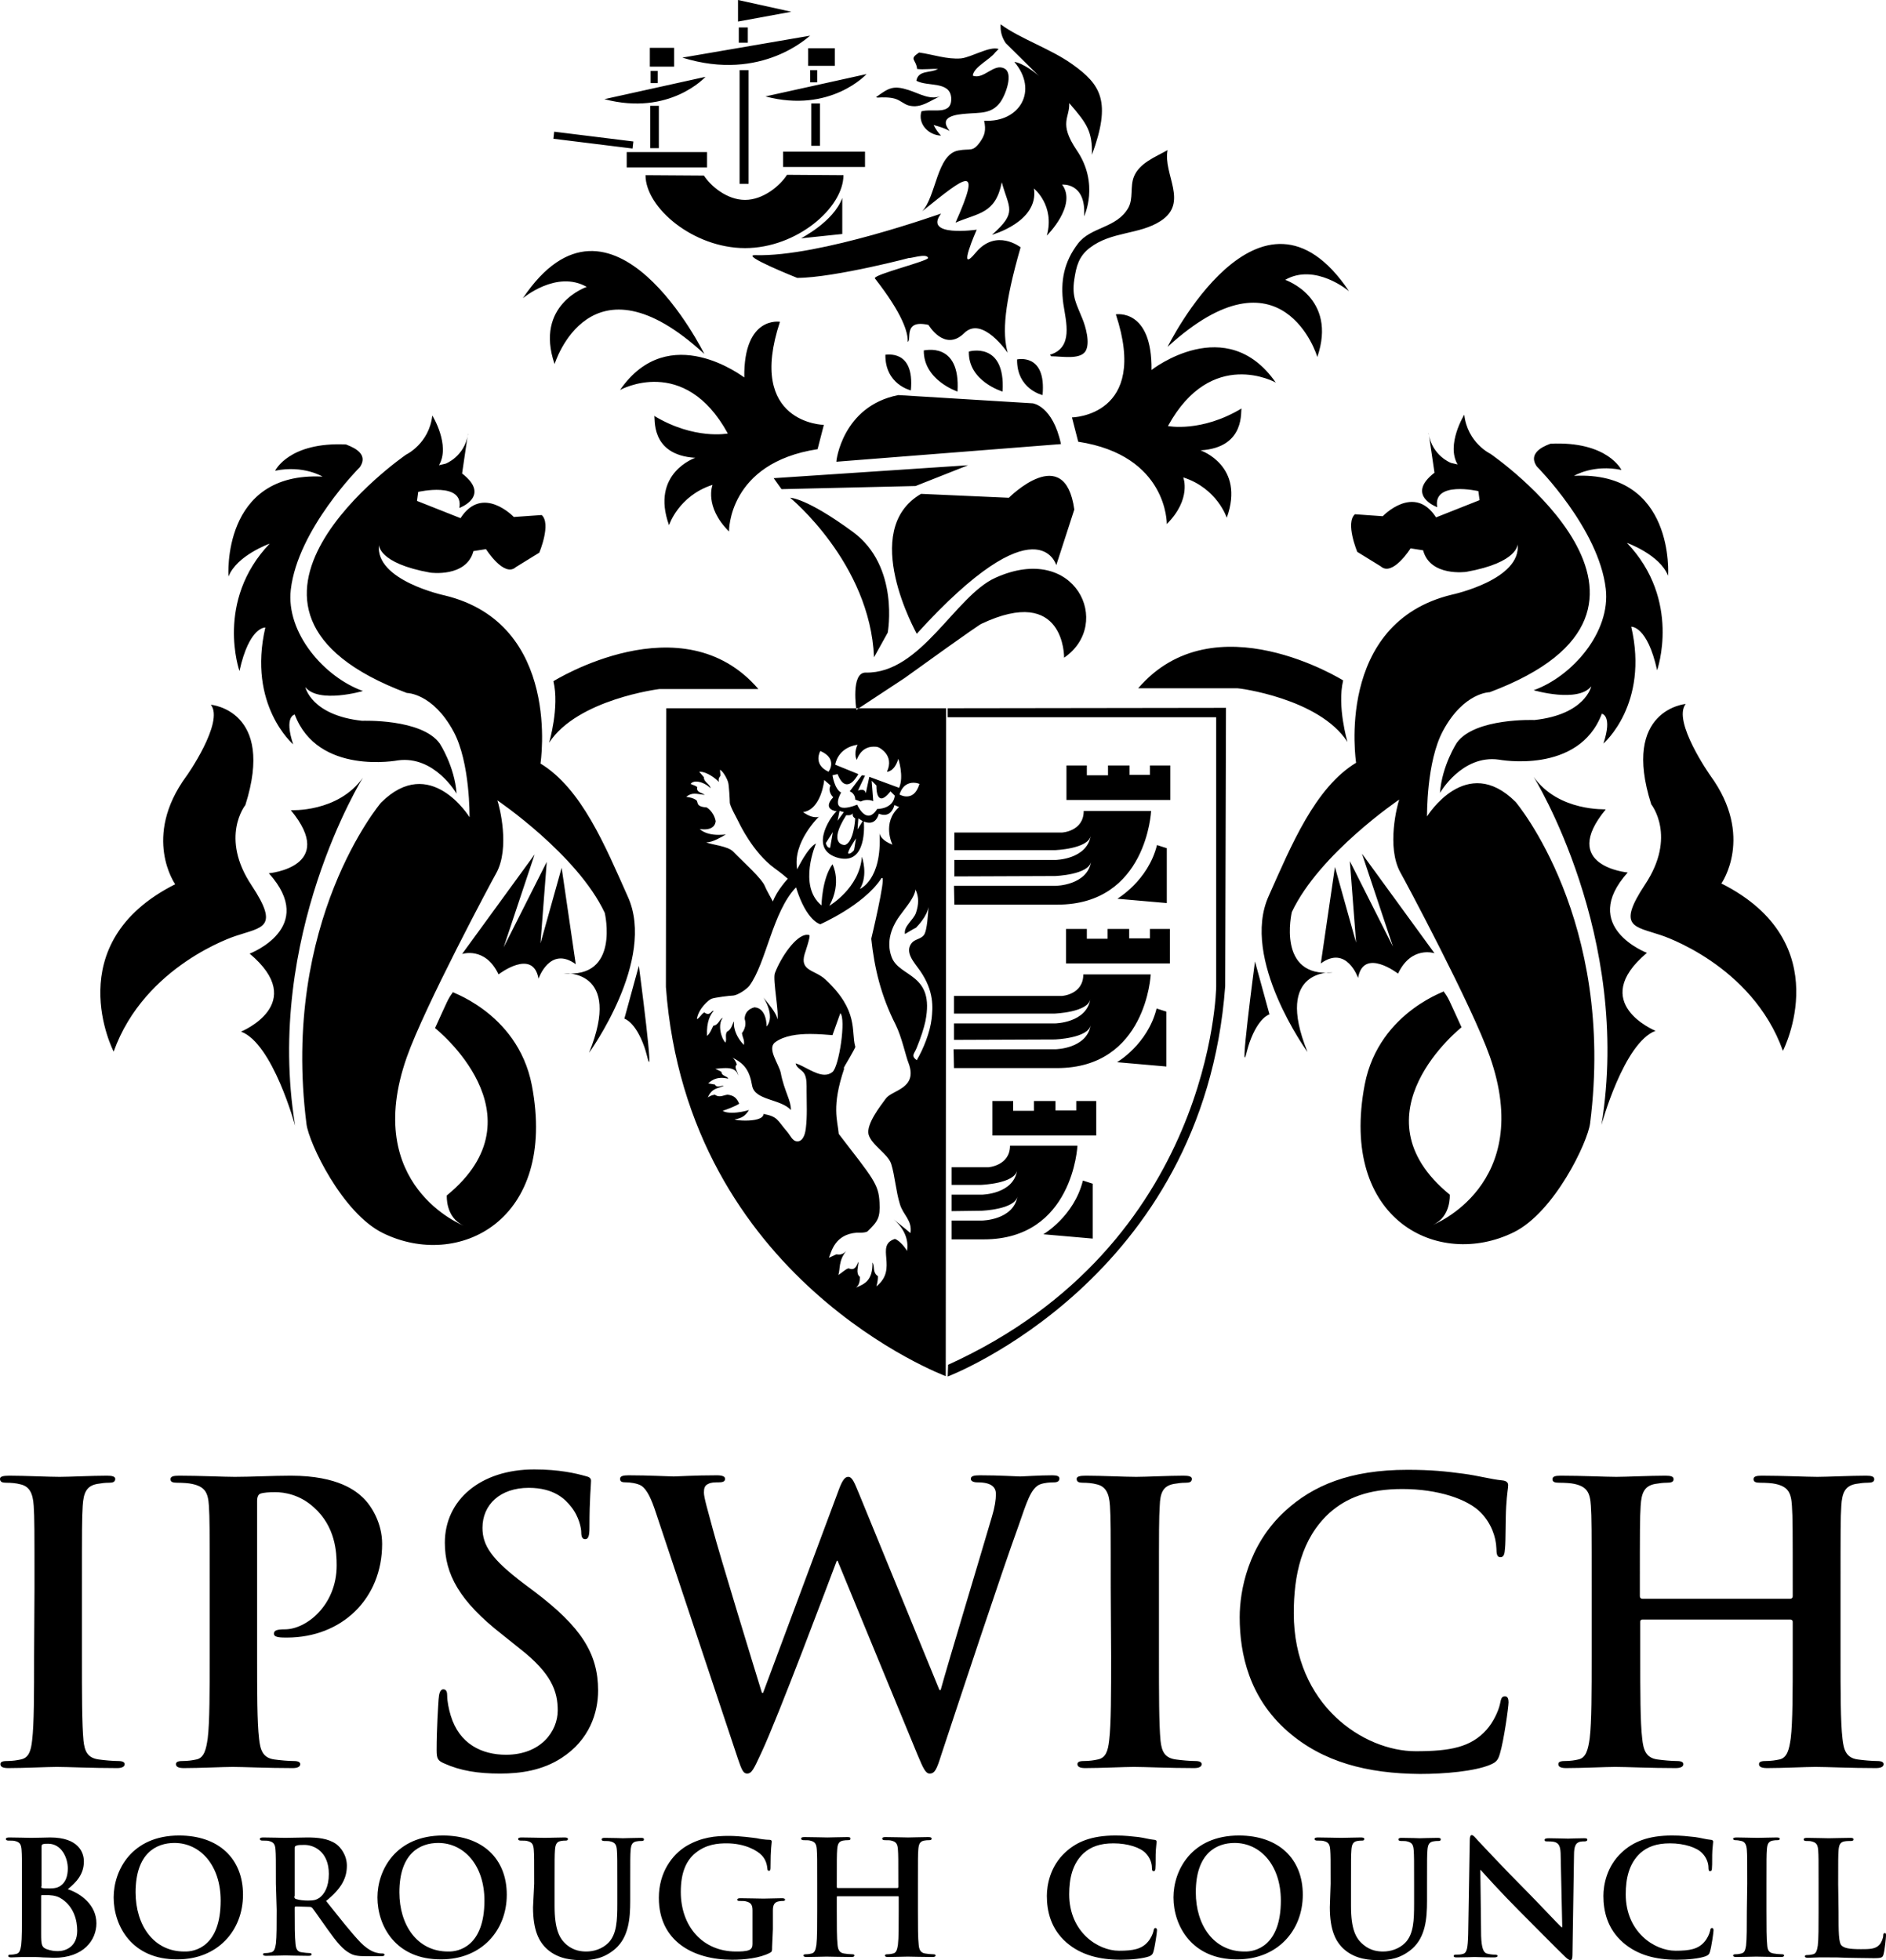
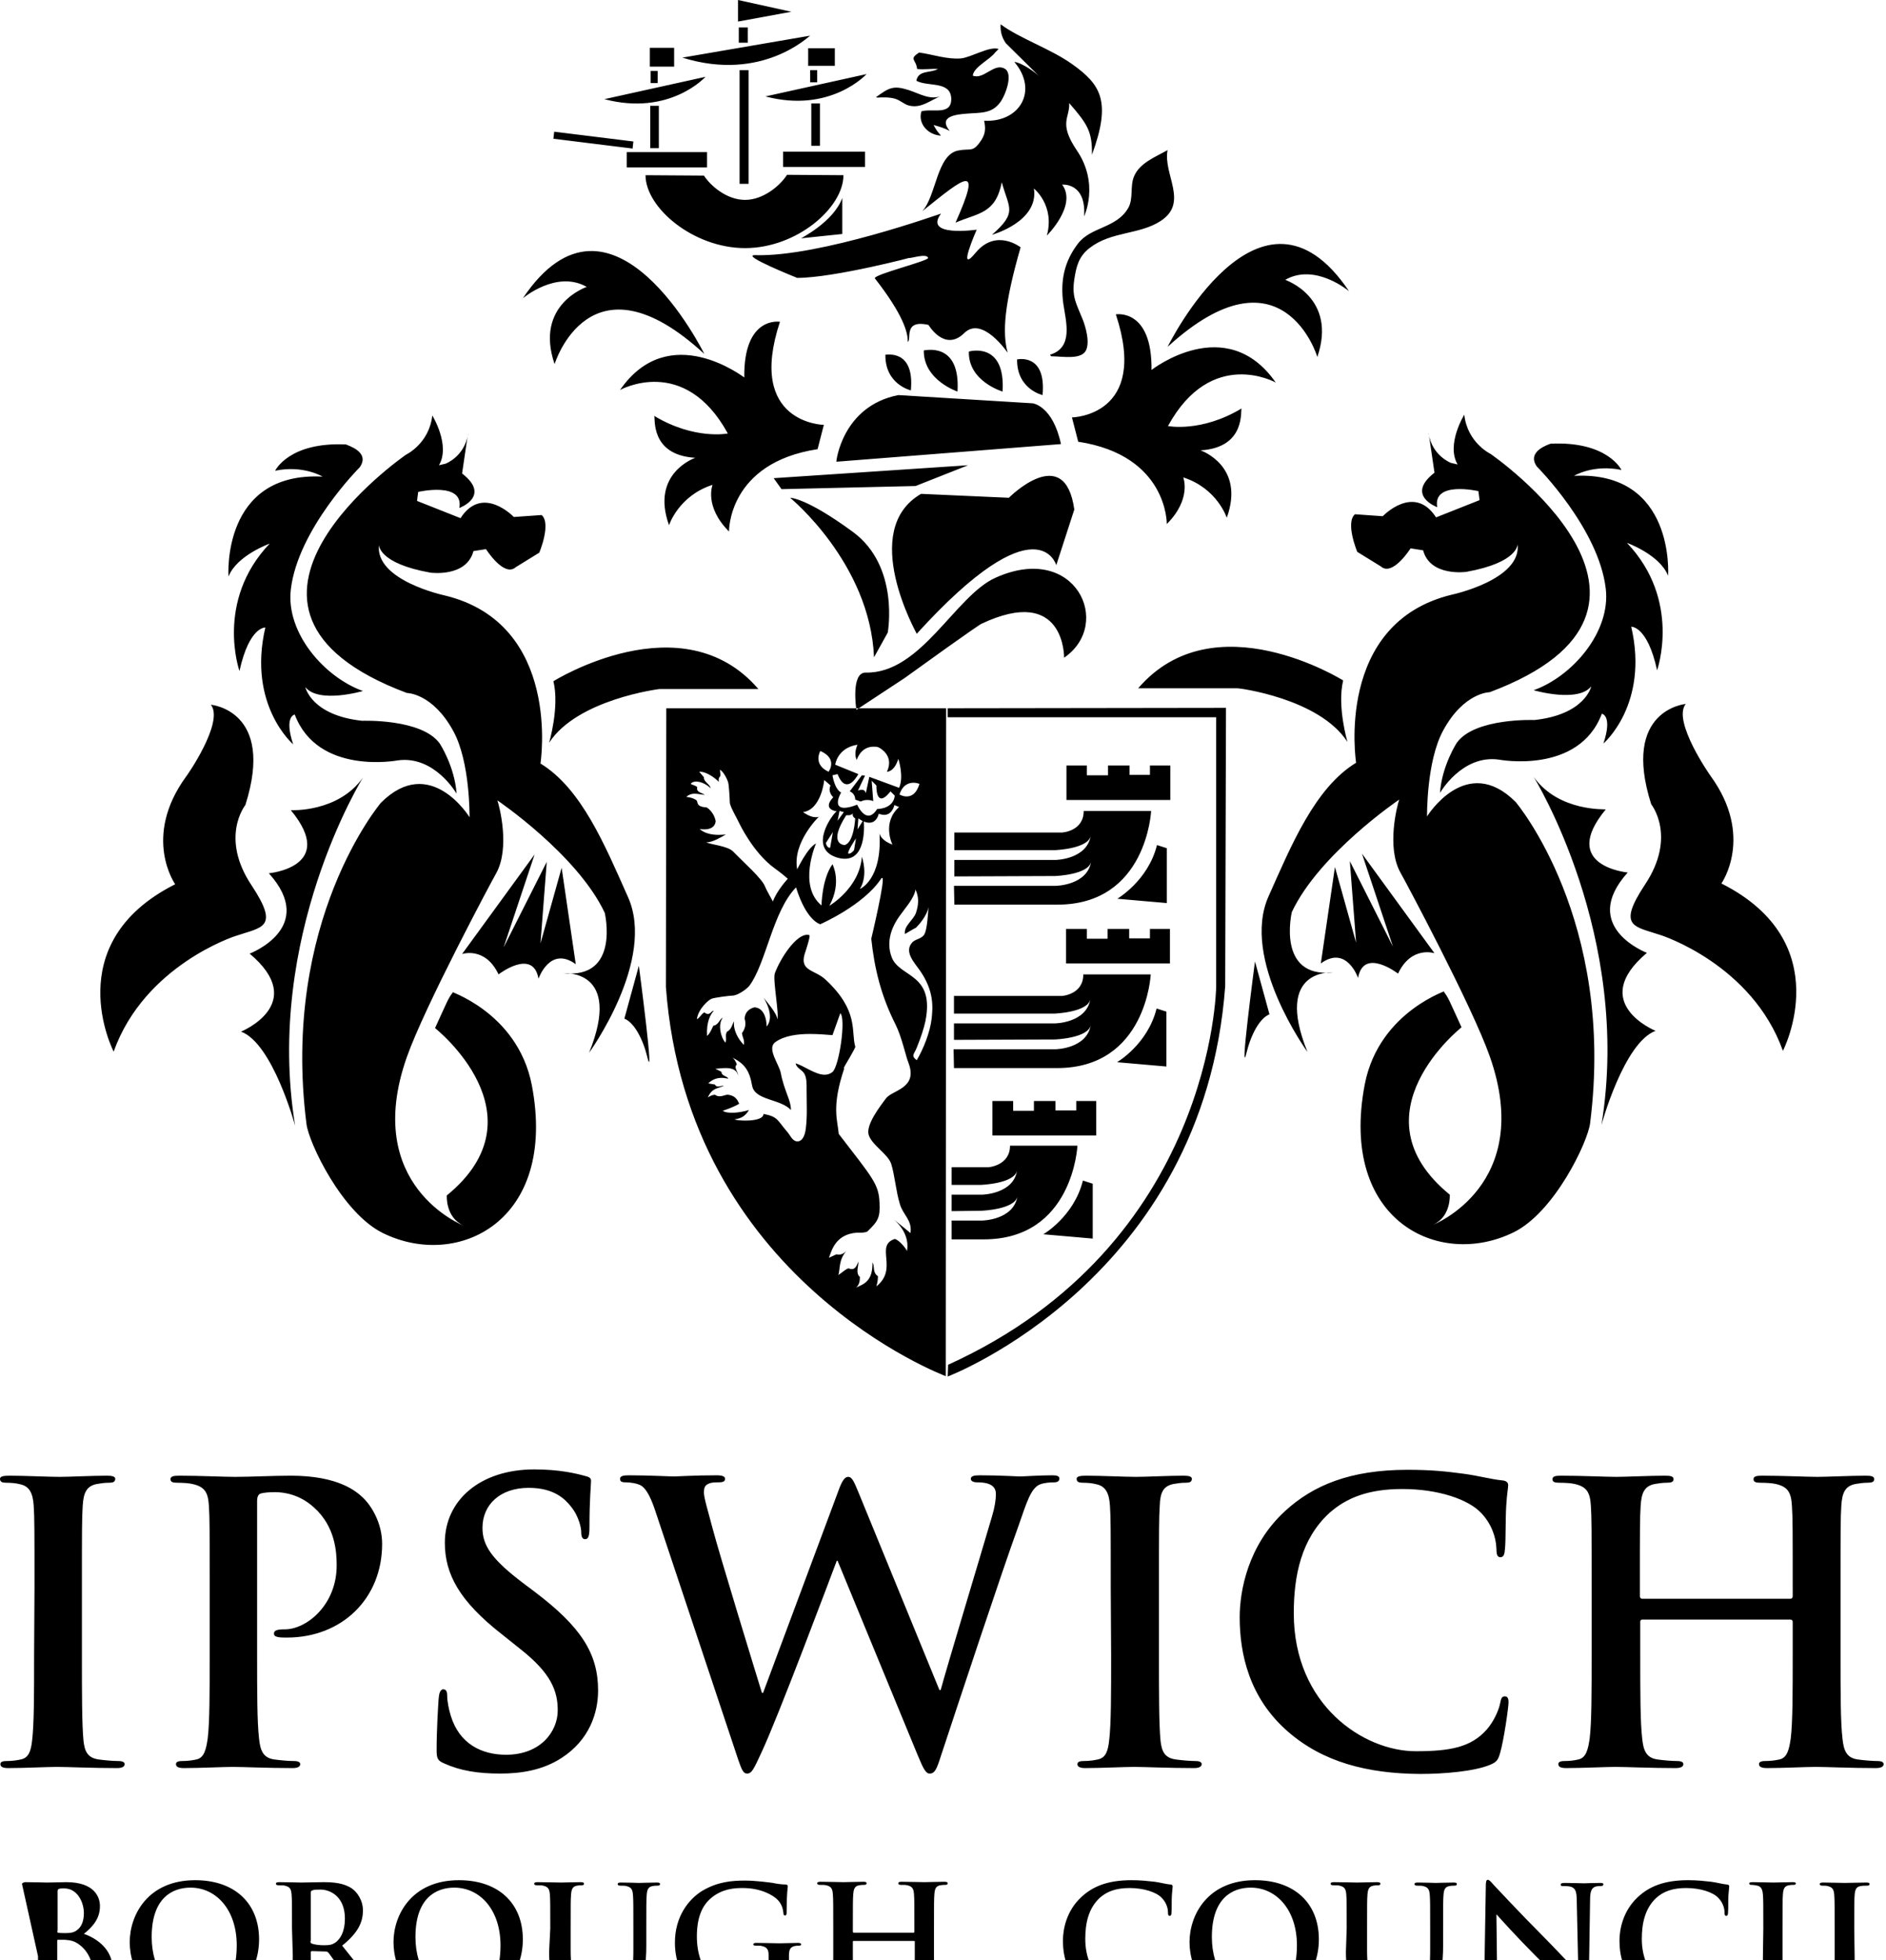
<svg xmlns="http://www.w3.org/2000/svg" id="Layer_2" data-name="Layer 2" viewBox="0 0 481.2 500.1">
  <defs>
    <style> .cls-1 { stroke-width: 0px; } </style>
  </defs>
  <g id="Layer_2-2" data-name="Layer 2">
-     <path id="layer" class="cls-1" d="m212.4,264.1l2-5.6c1.5,1.4-.3,13.6-2,15-.6.5-1.3.7-2,.7-2.4,0-5.3-2.3-7.4-2.9.2,1.2,1.6,1.6,2.2,2.6.7,1.2.6,2.9.6,4.4,0,3.2.2,6.4-.2,9.6-.1.8-.4,2.7-1.6,3.2-.2.1-.4.1-.6.1-1.2,0-1.8-1.6-2.6-2.5-2.5-2.9-2.3-3.8-6-4.5,0,1.3-2.4,1.7-4.6,1.7-1.2,0-2.3-.1-2.8-.3,1.8-.3,2.7-.8,3.7-2.4-.9.3-2.7.7-4.3.7-1,0-1.8-.1-2.4-.5,1.2-.4,3.1-1.1,4.2-1.8-.6-1.4-1.3-2.1-2.9-2.3h-.1c-.2,0-.5.1-.9.2-.3.1-.7.2-1.1.2s-.8-.1-1.2-.4c-.8.1-1.2.3-1.8.7,1.1-2.5,2.5-2.2,4.1-3h-.1c-.2,0-.4,0-.6.1-.2,0-.5.1-.7.1-.4,0-.7-.1-.9-.5-.8-.1-1-.2-1.7-.3,1.2-1.1,2.3-1.4,3.5-1.4.5,0,1,.1,1.6.2-.1-.6-1.8-.7-1.7-1.7-.6-.4-1.2-.6-1.6-.8.9-.1,1.8-.2,2.7-.2,1.5,0,2.8.4,3.1,1.9.1-.8-1.2-2.1-.3-2.8-.2-.7-.7-1.5-1.2-1.8,3,1.5,4.4,3.1,5.1,7.2.7,3.8,7.2,3.3,9.9,6.2,0-1.3-.4-2.4-.8-3.5-.7-1.9-1.4-3.8-1.8-6-.5-2.3-3.6-6.2-1.4-7.8,2.3-1.7,5.8-2.1,8.9-2.1,2.2,0,4.4.2,5.7.3m21.2-37.3v-.5.7c.9,1.9.8,3.8.1,5.9-.6,1.8-3.2,3.4-2.8,5.4.7-.4,2.3-1.4,2.8-1.6.5-.5,2.8-2.9,3.2-5.3-.1,1.3-.3,6.1-1.2,7.2-.8,1-2.2,1-3,1.9-2.1,2.4.7,5.2,2,7.1,3.7,5.3,3.3,9.5,3,12.3-.4,3.5-2.1,7.7-3.8,10.6-1.6-1.2-.6-1.6,0-3.2,1.1-2.7,1.8-4.9,2.2-6.7,2.5-12.4-6.6-11.1-8.6-16.4-1.5-4,0-7.9,2.4-11,1.1-1.6,3.5-4.2,3.7-6.4m-24.3,9s11-4.8,15.5-11.6c.1-.2.2-.2.3-.2.9,0-2.8,15.5-2.8,15.5.8,7.6,2.5,14.6,6.2,21.9,1.6,3.2,2.6,8.1,3.3,9.8,2.5,6.6-4.3,6.9-5.8,9.1-1.4,1.9-5,6.5-4.4,9.1.7,2.7,5,5,5.8,7.6.9,2.9,1.2,7,2.2,10.2.8,2.8,3.2,4.1,2.7,7.4-1.3-1.1-1.7-1.4-4.3-3.5,2.4,2,4,5,3.4,8.1-.1-.5-1.9-2.8-3.1-3.1-5.2,1.7,1,7.6-4.7,12.1,0-.1.4-1.1.4-2.6-1.5-1-.7-2.4-1.4-3.5.1,4.6-2,5.5-4.2,6.4.8-.6,1-1.6,1-2.7-1.2-1-.3-2.8-.4-3.9-.5,1.3-.9,1.9-1.7,1.9-.2,0-.5-.1-.8-.2-.8.2-1.5,1-2.6,1.7.5-1.5,0-3.7,2-6.1-.4.4-1,.9-1.9.9-.2,0-.4,0-.5-.1-.8.3-1.5.7-2,.9.6-1.5,1.5-6,7.1-6.4h1c.6,0,1.4-.1,1.7-.3,2.7-2.6,3.3-3.5,3.1-7.4-.2-4.7-1.7-6.2-10.4-17.5-.3-3.5-1.9-6.9,1.4-16.7h-.1c-.2,0,.7-1.4,1.5-2.8s1.6-2.8,1.4-2.8h0c-1.1-3.9,1-9.1-7.6-17.1-2.7-2.5-6.6-2.1-5.3-6.5,0,0,1.6-4.7,1.2-4.8-.2-.1-.4-.1-.6-.1-2.8,0-6.7,5.8-8.2,9.8-.6,1.6,1.2,10.6.6,11.8.1-1.4-2.7-4.5-3.5-5.6,0,0,3.1,4.7.8,7.4,0,0,.1-4.7-3.1-4.9-2.7.7-2.5,3-2.5,3,.2.6.5,2-.7,3.6.2,1.3.7,1.7.5,3-1.5-1.5-2.8-3.9-2.5-6-.4.4-.6,2.1-1.8,2.6-.6.9,0,1.8-.4,2.8-1.2-1.2-2-4.7-.7-6.3-.8.2-1,1.8-2.4,2-.5,1-.8,1.9-1.6,2.6-.2-3.7.9-5.5,1.7-6.4h-.1c-.2,0-.4.2-.6.4-.2.2-.5.4-.8.4-.2,0-.5-.1-.9-.4-.8.4-1.3,1.6-1.9,1.7.4-2.7,3.1-5,3.8-5.2.8-.3,4.7-.8,5.5-.8,1.1-.1,3.3-1.5,4.1-2.5,4.3-5.8,5.9-18.9,11.9-25.1,2.7,8.7,6.2,9.4,6.2,9.4m9.1-21.9h0l-.5,3s-.7.9-1.3.9h-.1c-.6-.2,1.9-3.9,1.9-3.9m-5.9-1.6h0l-.7,4h-.1c-.2,0-.7-.1-1-1.2l1.8-2.8m6.3-.7l.2-2.8,1.1.7-1.3,2.1m-1.2-4.1h0s-.3.8.6,1.3c0,0-.3,6.2-2.7,6.8h0c-.1,0-4.4-.1.4-7.6h.4c.4,0,.9,0,1.3-.5m-3.9,1.9l.5-2.5,1.1.3-1.6,2.2m17.6-6.2c-1,0-1.8-.5-1.8-.5.8-2.5,2.4-3,3.6-3,.8,0,1.5.3,1.5.3-.8,2.6-2.1,3.2-3.3,3.2m-23.2,5.3c-1.5,0-3.2-1.3-3.2-1.3,4.7-.7,5.4-8.2,5.4-8.2l1.6,1.4c-.8,1.7.7,3,.7,3-3,3.2.9,3.6.9,3.6-.9.4-7.4,9.2-.2,11.7.9.3,1.6.4,2.3.4,5.7,0,4.8-9.5,4.8-9.5.5.2,1,.3,1.4.3,2,0,2.4-2.3,2.4-2.3.5.2,1,.3,1.4.3,2.1,0,2.6-2.5,2.6-2.5l1.2.5c-4.5,4-1.7,9.6-1.7,9.6-2.6-1-3.2-2.3-3.3-2.9.7,11.9-5,14.2-5,14.2,2.2-3.6.5-8.2.5-8.2-.6,8-8.3,12.5-8.3,12.5,3.3-6,.8-10.6.8-10.6-2.7,3.7-2.8,10.5-2.8,10.5-6.1-5-1.4-15.8-1.4-15.8-2.2,1.1-4.8,6.6-4.8,6.6-1.3-6.9,5.6-13.5,5.6-13.5-.2.2-.5.2-.9.2m-24.7-9c-.2-1.3.4-1.2.4-1.7,0-.6-.1-.9-.1-1.4.9.4,2,2.7,2.1,3.3.2.7.4,4.3.4,5,0,1,1.9,4.2,2.4,5.3,0,0,3.5,7.5,9,11.5,0,0,2.1,1.5,3.4,2.7,0,0-2.8,3-3.8,5.8,0,0-1.8-3.2-2-3.8-.7-2-5.7-6.4-8.1-8.9-1.4-1.5-5.8-1.8-6.9-2.4h.2c1.4,0,3.8-1.4,4.8-2,0,0-.8.1-1.9.1-1.5,0-3.5-.3-4.8-1.5,0,0,.5.1,1.2.1,1.1,0,2.7-.3,2.9-2.1-.5-2.5-2.3-3.5-2.3-3.5-3-.2-2-1.4-2.7-1.9-.8-.5-1.3-.6-2.5-.8.7-.6,1.4-.8,2.1-.8.8,0,1.6.2,2.6.3-.5-.5-2.3-.6-1.9-2-.5-.4-1.1-.5-1.7-.8.3-.4.8-.6,1.4-.6,1.3,0,2.8.8,3.7,1.7-.1-1-1.8-1.6-1.7-2.8-.4-.5-.8-.9-1.2-1.4h.2c1.8,0,4.1,1.8,4.8,2.6m28-2.6c-4.1-1.9-2.1-5.3-2.1-5.3,4.6,2,2.1,5.3,2.1,5.3m7.6.6l-5.9-2.4s.5-4.3,5.7-5.1c0,0-1.1,2.1-.2,3.9,0,0,.9-3.4,4.3-3.4.4,0,.9,0,1.3.2,0,0,4.1,1.9,2.1,6.2h0c.1,0,1.9,0,2.9-3.3,0,0,1.5,4.5.2,7.4l-7.6-2.8-.9,4.2c-.1-.7-.6-.9-1-.9-.5,0-1,.2-1,.2l1.8-3.8-.8-.1-3.1,4.1c1.5.6,1.4,2.1,1.4,2.1l1.4.5c.6-.3,1.2-.4,1.7-.4.9,0,1.5.3,1.5.3l-.4-5.2,1.2,1.2c0,2.5.6,3.3,1.3,3.3,1,0,2.3-1.8,2.3-1.8l1.1,1.1c-.4,3.4-4.3,3.4-4.5,3.4h0c-.8,1.3-1.6,1.7-2.2,1.7-1.7,0-2.9-2.8-2.9-2.8-1.5.6-2.6.8-3.3.8-3.1,0-.8-3.9-.8-3.9-1.7-.9-2.2-4.4-2.2-4.4l1.3-.3c.8,2,1.6,2.6,2.4,2.6s1.6-.7,2.1-1.4c.4-.5.7-1,.8-1.2m22.4-16.8h-71.4l-.1,71.1c5.5,74.8,71.4,99.3,71.4,99.3l.1-170.4M8.8,405.1c0-15,0-17.8-.2-20.9-.2-3.4-1.2-5-3.4-5.5-1.1-.3-2.4-.4-3.6-.4-1,0-1.6-.2-1.6-1,0-.6.8-.8,2.4-.8,3.8,0,10,.3,12.8.3,2.5,0,8.3-.3,12.1-.3,1.3,0,2.1.2,2.1.8,0,.8-.6,1-1.6,1s-1.8.1-3,.3c-2.7.5-3.5,2.2-3.7,5.6-.2,3.2-.2,5.9-.2,20.9v17.4c0,9.6,0,17.4.4,21.6.3,2.7,1,4.4,3.9,4.8,1.4.2,3.6.4,5,.4,1.1,0,1.6.3,1.6.8,0,.7-.8,1-1.9,1-6.5,0-12.7-.3-15.4-.3-2.3,0-8.5.3-12.4.3-1.3,0-2-.3-2-1,0-.5.4-.8,1.6-.8,1.5,0,2.7-.2,3.6-.4,2-.4,2.6-2.1,2.9-4.9.5-4.1.5-12,.5-21.5m44.8-17.4c0-15,0-17.8-.2-20.9-.2-3.4-1-4.9-4.3-5.6-.8-.2-2.5-.3-3.8-.3-1.1,0-1.7-.2-1.7-.9s.7-.9,2.2-.9c5.2,0,11.5.3,14.2.3,4.1,0,9.8-.3,14.3-.3,12.3,0,16.8,4.1,18.4,5.6,2.2,2.1,4.9,6.5,4.9,11.8,0,14-10.3,23.9-24.3,23.9-.5,0-1.6,0-2.1-.1s-1.2-.2-1.2-.9c0-.8.7-1.1,2.8-1.1,5.5,0,13.2-6.2,13.2-16.3,0-3.3-.3-9.9-5.8-14.8-3.6-3.3-7.6-3.9-9.9-3.9-1.5,0-3,.1-3.8.4-.5.2-.8.8-.8,1.9v39.5c0,9.1,0,16.9.5,21.1.3,2.8.9,4.9,3.9,5.3,1.4.2,3.6.4,5,.4,1.1,0,1.6.3,1.6.8,0,.7-.8,1-1.9,1-6.5,0-12.7-.3-15.3-.3-2.3,0-8.5.3-12.5.3-1.3,0-2-.3-2-1,0-.5.4-.8,1.6-.8,1.5,0,2.7-.2,3.6-.4,2-.4,2.5-2.6,2.9-5.4.5-4.1.5-12,.5-21m59.8,27.4c-1.6-.7-1.9-1.2-1.9-3.4,0-5.4.4-11.4.5-12.9s.4-2.6,1.2-2.6c.9,0,1,.9,1,1.7,0,1.3.4,3.4.9,5,2.2,7.3,8,10,14.1,10,8.9,0,13.2-6,13.2-11.3,0-4.8-1.5-9.4-9.7-15.8l-4.5-3.6c-10.9-8.5-14.6-15.4-14.6-23.4,0-10.9,9.1-18.7,22.8-18.7,6.4,0,10.6,1,13.1,1.7.9.2,1.4.5,1.4,1.2,0,1.3-.4,4.2-.4,11.9,0,2.2-.3,3-1.1,3-.7,0-1-.6-1-1.8,0-.9-.5-3.9-2.6-6.5-1.5-1.9-4.3-4.8-10.8-4.8-7.3,0-11.8,4.3-11.8,10.2,0,4.5,2.3,8,10.5,14.2l2.8,2.1c11.9,9,16.2,15.8,16.2,25.2,0,5.7-2.2,12.6-9.3,17.2-4.9,3.2-10.5,4-15.7,4-5.6,0-10.1-.7-14.3-2.6m54.1-63.8c-1.2-3.7-2.3-6-3.7-7-1.1-.7-3.1-.9-3.9-.9-1,0-1.6-.1-1.6-.9,0-.7.8-.9,2.2-.9,5.1,0,10.6.3,11.5.3s5.2-.3,11-.3c1.4,0,2.1.3,2.1.9,0,.8-.8.9-1.8.9-.8,0-1.8,0-2.5.4-.9.4-1.1,1.1-1.1,2.2,0,1.3,1,4.6,2.2,9.1,1.7,6.5,10.9,36.5,12.6,42h.3l19.2-51.5c1-2.8,1.7-3.6,2.5-3.6,1.1,0,1.6,1.5,2.9,4.6l20.4,49.8h.3c1.8-6.6,9.7-32.7,13.1-44.3.7-2.3,1-4.3,1-5.7,0-1.6-.9-3-4.7-3-1,0-1.7-.3-1.7-.9,0-.7.8-.9,2.3-.9,5.2,0,9.4.3,10.3.3.7,0,4.9-.3,8.2-.3,1.1,0,1.8.2,1.8.8,0,.7-.5,1-1.4,1-1,0-2.4.1-3.5.5-2.4.9-3.5,4.8-5.5,10.5-4.5,12.4-14.9,43.9-19.8,58.7-1.1,3.5-1.6,4.6-2.9,4.6-1,0-1.6-1.2-3.1-4.8l-20.4-49.5h-.2c-1.9,5-15,40-19.3,49.1-1.9,4.1-2.4,5.2-3.6,5.2-1,0-1.4-1.1-2.3-3.7m95.1-43.7c0-15,0-17.8-.2-20.9-.2-3.4-1.2-5-3.4-5.5-1.1-.3-2.4-.4-3.5-.4-1,0-1.6-.2-1.6-1,0-.6.8-.8,2.4-.8,3.8,0,10,.3,12.8.3,2.5,0,8.3-.3,12.1-.3,1.3,0,2.1.2,2.1.8,0,.8-.6,1-1.6,1s-1.8.1-3,.3c-2.7.5-3.5,2.2-3.6,5.6-.2,3.2-.2,5.9-.2,20.9v17.4c0,9.6,0,17.4.4,21.6.3,2.7,1,4.4,3.9,4.8,1.4.2,3.6.4,5,.4,1.1,0,1.6.3,1.6.8,0,.7-.8,1-1.9,1-6.5,0-12.7-.3-15.4-.3-2.3,0-8.5.3-12.4.3-1.3,0-2-.3-2-1,0-.5.4-.8,1.6-.8,1.5,0,2.7-.2,3.6-.4,2-.4,2.6-2.1,2.9-4.9.5-4.1.5-12,.5-21.5m45,19.2c-9.7-8.5-12.2-19.6-12.2-29.1,0-6.7,2.1-18.4,11.6-27.1,7.1-6.5,16.5-10.5,31.2-10.5,6.1,0,9.8.4,14.3,1,3.8.5,6.9,1.4,9.9,1.7,1.1.1,1.5.6,1.5,1.2,0,.8-.3,2-.5,5.4-.2,3.3-.1,8.7-.3,10.7-.1,1.5-.3,2.3-1.2,2.3-.8,0-1-.8-1-2.2-.1-3.1-1.4-6.5-3.9-9.1-3.3-3.5-11-6.1-20.1-6.1-8.6,0-14.2,2.2-18.6,6.1-7.2,6.6-9.1,16-9.1,25.6,0,23.5,17.9,35.2,31.1,35.2,8.8,0,14.1-1,18.1-5.5,1.7-1.9,3-4.7,3.4-6.5.3-1.6.5-2,1.3-2,.7,0,.9.7.9,1.5,0,1.2-1.2,9.8-2.2,13.1-.5,1.7-.9,2.2-2.6,2.9-3.9,1.6-11.4,2.3-17.8,2.3-13.4-.1-24.8-3-33.8-10.9m128.3-33.8c.3,0,.6-.2.6-.7v-2.1c0-15,0-17.8-.2-20.9-.2-3.4-1-4.9-4.2-5.6-.8-.2-2.5-.3-3.9-.3-1.1,0-1.7-.2-1.7-.9s.7-.9,2.1-.9c5.3,0,11.6.3,14.2.3,2.4,0,8.6-.3,12.4-.3,1.4,0,2.1.2,2.1.9s-.6.9-1.8.9c-.8,0-1.7.1-2.9.3-2.7.5-3.5,2.2-3.7,5.6-.2,3.2-.2,5.9-.2,20.9v17.4c0,9.1,0,16.9.5,21.1.3,2.8.9,4.9,3.9,5.3,1.4.2,3.6.4,5,.4,1.1,0,1.6.3,1.6.8,0,.7-.8,1-2,1-6.4,0-12.6-.3-15.4-.3-2.3,0-8.5.3-12.3.3-1.4,0-2.1-.3-2.1-1,0-.5.4-.8,1.6-.8,1.5,0,2.7-.2,3.6-.4,2-.4,2.5-2.6,2.9-5.4.5-4.1.5-12,.5-21v-8.7c0-.4-.3-.6-.6-.6h-37.7c-.3,0-.6.1-.6.6v8.7c0,9.1,0,16.9.5,21.1.3,2.8.9,4.9,3.9,5.3,1.4.2,3.6.4,5,.4,1.1,0,1.6.3,1.6.8,0,.7-.8,1-2,1-6.4,0-12.6-.3-15.4-.3-2.3,0-8.5.3-12.5.3-1.3,0-2-.3-2-1,0-.5.4-.8,1.6-.8,1.5,0,2.7-.2,3.5-.4,2-.4,2.5-2.6,2.9-5.4.5-4.1.5-12,.5-21v-17.4c0-15,0-17.8-.2-20.9-.2-3.4-1-4.9-4.2-5.6-.8-.2-2.5-.3-3.9-.3-1.1,0-1.7-.2-1.7-.9s.7-.9,2.1-.9c5.3,0,11.6.3,14.2.3,2.4,0,8.6-.3,12.5-.3,1.4,0,2.1.2,2.1.9s-.6.9-1.8.9c-.8,0-1.7.1-2.9.3-2.7.5-3.5,2.2-3.7,5.6-.2,3.2-.2,5.9-.2,20.9v2.1c0,.5.3.7.6.7M5.6,480.6c0-6.1,0-7.3-.1-8.6-.1-1.4-.4-2-1.7-2.3-.3-.1-1-.1-1.6-.1-.4,0-.7-.1-.7-.4s.3-.4.9-.4c2.1,0,4.7.1,5.5.1,2,0,3.6-.1,4.9-.1,7.3,0,8.6,3.9,8.6,6.1,0,3.3-1.9,5.3-4.1,7.1,3.3,1.1,7.3,4,7.3,8.7,0,4.3-3.3,8.8-10.8,8.8-.5,0-1.7-.1-2.8-.1-1.2-.1-2.4-.1-3-.1h-2.3c-.9,0-2,.1-2.8.1-.5,0-.8-.1-.8-.4,0-.2.2-.3.6-.3.6,0,1.1-.1,1.5-.2.8-.2,1-1,1.2-2.2.2-1.7.2-4.9.2-8.6m4.9-6.4c0,.3.1.4.3.4.4.1,1,.1,1.9.1,1.3,0,2.2-.2,2.9-.8,1.1-.8,1.7-2.3,1.7-4.3,0-2.7-1.6-6.3-5-6.3-.6,0-.9,0-1.3.1-.3.1-.4.2-.4.7v10.1h-.1Zm5.3,3.2c-.9-.6-1.8-.9-3.4-1h-1.7c-.2,0-.2.1-.2.3v9.6c0,2.7.1,3.4,1.4,3.9,1.1.4,2,.5,2.9.5,1.8,0,4.9-1,4.9-5.2,0-2.6-.8-6-3.9-8.1h0Zm13.2-.4c0-6.9,4.6-15.8,16.7-15.8,10.1,0,16.3,5.9,16.3,15.1s-6.5,16.5-16.7,16.5c-11.7.1-16.3-8.6-16.3-15.8m27.3.8c0-9-5.2-14.7-11.8-14.7-4.6,0-9.9,2.6-9.9,12.6,0,8.4,4.6,15.1,12.4,15.1,2.8.1,9.3-1.3,9.3-13Zm14.1-4.3c0-6.1,0-7.3-.1-8.6-.1-1.4-.4-2-1.7-2.3-.3-.1-1-.1-1.6-.1-.4,0-.7-.1-.7-.4s.3-.4.9-.4c2.1,0,4.7.1,5.5.1,1.4,0,4.4-.1,5.7-.1,2.5,0,5.3.2,7.4,1.7,1.1.8,2.7,2.8,2.7,5.5,0,3-1.2,5.7-5.3,9,3.6,4.5,6.4,8.1,8.8,10.6,2.3,2.3,3.9,2.6,4.5,2.7.4.1.8.1,1.1.1s.5.1.5.3c0,.3-.3.4-.8.4h-3.8c-2.3,0-3.3-.2-4.3-.8-1.7-.9-3.3-2.8-5.5-5.9-1.6-2.2-3.5-5-4-5.6-.2-.2-.4-.3-.7-.3l-3.5-.1c-.2,0-.3.1-.3.3v.6c0,3.8,0,6.9.2,8.6.1,1.2.4,2.1,1.6,2.2.6.1,1.5.2,2,.2.3,0,.5.1.5.3,0,.3-.3.4-.8.4-2.3,0-5.3-.1-5.9-.1-.8,0-3.3.1-4.9.1-.5,0-.8-.1-.8-.4,0-.2.2-.3.6-.3.6,0,1.1-.1,1.5-.2.8-.2,1-1,1.2-2.2.2-1.7.2-4.9.2-8.6m4.5-3.5c0,.4.1.6.4.7.9.3,2.1.4,3.1.4,1.6,0,2.1-.2,2.9-.7,1.2-.9,2.4-2.7,2.4-6.1,0-5.7-3.8-7.4-6.2-7.4-1,0-1.7,0-2.1.2-.3.1-.4.2-.4.6v12.3h-.1Zm21.2.3c0-6.9,4.6-15.8,16.7-15.8,10.1,0,16.3,5.9,16.3,15.1s-6.5,16.5-16.7,16.5c-11.7.1-16.3-8.6-16.3-15.8m27.3.8c0-9-5.2-14.7-11.8-14.7-4.6,0-9.9,2.6-9.9,12.6,0,8.4,4.6,15.1,12.4,15.1,2.7.1,9.3-1.3,9.3-13Zm12.7-4.3c0-6.1,0-7.3-.1-8.6-.1-1.4-.4-2-1.7-2.3-.3-.1-1-.1-1.6-.1-.4,0-.7-.1-.7-.4s.3-.4.9-.4c2.1,0,4.7.1,5.9.1,1,0,3.5-.1,5-.1.6,0,.9.1.9.4s-.2.4-.6.4-.7,0-1.2.1c-1.1.2-1.4.9-1.5,2.3-.1,1.3-.1,2.4-.1,8.6v5.7c0,5.9,1.2,8.3,3.1,9.9,1.8,1.5,3.7,1.7,5,1.7,1.8,0,4-.6,5.6-2.2,2.2-2.2,2.3-5.9,2.3-10v-5c0-6.1,0-7.3-.1-8.6-.1-1.4-.4-2-1.7-2.3-.3-.1-1-.1-1.5-.1-.4,0-.7-.1-.7-.4s.3-.4.8-.4c2.1,0,4.6.1,4.6.1.5,0,3-.1,4.6-.1.6,0,.8.1.8.4s-.2.4-.7.4c-.4,0-.7,0-1.2.1-1.1.2-1.4.9-1.5,2.3-.1,1.3-.1,2.4-.1,8.6v4.3c0,4.5-.4,9.2-3.8,12.2-2.9,2.5-5.8,2.9-8.4,2.9-2.1,0-6-.1-9-2.8-2.1-1.9-3.6-4.8-3.6-10.7m61,10.1c0,1.1,0,1.2-.5,1.5-2.6,1.4-6.6,1.8-9.7,1.8-9.9,0-18.7-4.7-18.7-15.8,0-6.5,3.4-11,7-13.2,3.9-2.3,7.5-2.6,10.9-2.6,2.8,0,6.3.5,7.1.6.8.2,2.3.4,3.2.4.5,0,.6.2.6.5,0,.4-.3,1.6-.3,6.6,0,.6-.1.8-.4.8s-.4-.2-.4-.5c-.1-.9-.3-2.2-1.4-3.4-1.2-1.3-4.4-3.1-9-3.1-2.2,0-5.2.2-8,2.5-2.3,1.9-3.7,4.9-3.7,9.9,0,8.7,5.5,15.2,14.1,15.2,1,0,2.5,0,3.4-.4.6-.3.8-.8.8-1.5v-8.6c0-1.4-.4-2-1.7-2.3-.3-.1-1-.1-1.6-.1-.4,0-.6-.1-.6-.3,0-.3.3-.4.8-.4,2.1,0,4.6.1,5.9.1,1.2,0,3.4-.1,4.7-.1.5,0,.8.1.8.4,0,.2-.2.3-.5.3s-.6,0-1.1.1c-1.1.2-1.5.9-1.5,2.3v4.8m31.8-10.5c.1,0,.2-.1.2-.3v-.9c0-6.1,0-7.3-.1-8.6-.1-1.4-.4-2-1.7-2.3-.3-.1-1-.1-1.6-.1-.4,0-.7-.1-.7-.4s.3-.4.8-.4c2.2,0,4.7.1,5.8.1,1,0,3.5-.1,5.1-.1.6,0,.9.1.9.4s-.2.4-.7.4c-.3,0-.7,0-1.2.1-1.1.2-1.4.9-1.5,2.3-.1,1.3-.1,2.4-.1,8.6v7.1c0,3.7,0,6.9.2,8.6.1,1.1.4,2,1.6,2.2.6.1,1.5.2,2.1.2.4,0,.6.1.6.3,0,.3-.3.4-.8.4-2.6,0-5.2-.1-6.3-.1-.9,0-3.5.1-5,.1-.6,0-.8-.1-.8-.4,0-.2.2-.3.6-.3.6,0,1.1-.1,1.5-.2.8-.2,1-1,1.2-2.2.2-1.7.2-4.9.2-8.6v-3.6c0-.2-.1-.2-.2-.2h-15.4c-.1,0-.2,0-.2.2v3.6c0,3.7,0,6.9.2,8.6.1,1.1.4,2,1.6,2.2.6.1,1.5.2,2.1.2.4,0,.6.1.6.3,0,.3-.3.4-.8.4-2.6,0-5.2-.1-6.3-.1-.9,0-3.5.1-5.1.1-.5,0-.8-.1-.8-.4,0-.2.2-.3.6-.3.6,0,1.1-.1,1.5-.2.8-.2,1-1,1.2-2.2.2-1.7.2-4.9.2-8.6v-7.1c0-6.1,0-7.3-.1-8.6-.1-1.4-.4-2-1.7-2.3-.3-.1-1-.1-1.6-.1-.4,0-.7-.1-.7-.4s.3-.4.9-.4c2.2,0,4.7.1,5.8.1,1,0,3.5-.1,5.1-.1.6,0,.8.1.8.4s-.2.4-.7.4c-.3,0-.7,0-1.2.1-1.1.2-1.4.9-1.5,2.3-.1,1.3-.1,2.4-.1,8.6v.9c0,.2.1.3.2.3m58.4,13.9c-4-3.5-5-8-5-11.9,0-2.7.8-7.5,4.7-11.1,2.9-2.7,6.7-4.3,12.8-4.3,2.5,0,4,.2,5.9.4,1.5.2,2.8.6,4,.7.4,0,.6.2.6.5s-.1.8-.2,2.2c-.1,1.3,0,3.6-.1,4.4,0,.6-.1.9-.5.9-.3,0-.4-.3-.4-.9,0-1.3-.6-2.7-1.6-3.7-1.3-1.4-4.5-2.5-8.2-2.5-3.5,0-5.8.9-7.6,2.5-2.9,2.7-3.7,6.5-3.7,10.5,0,9.6,7.3,14.4,12.7,14.4,3.6,0,5.8-.4,7.4-2.3.7-.8,1.2-1.9,1.4-2.7.1-.6.2-.8.5-.8s.4.3.4.6c0,.5-.5,4-.9,5.4-.2.7-.4.9-1,1.2-1.6.6-4.7.9-7.3.9-5.5,0-10.2-1.2-13.9-4.4m27.3-11.5c0-6.9,4.6-15.8,16.7-15.8,10.1,0,16.3,5.9,16.3,15.1s-6.5,16.5-16.7,16.5c-11.6.1-16.3-8.6-16.3-15.8m27.4.8c0-9-5.2-14.7-11.8-14.7-4.6,0-9.9,2.6-9.9,12.6,0,8.4,4.6,15.1,12.4,15.1,2.7.1,9.3-1.3,9.3-13Zm12.7-4.3c0-6.1,0-7.3-.1-8.6-.1-1.4-.4-2-1.7-2.3-.3-.1-1-.1-1.6-.1-.4,0-.7-.1-.7-.4s.3-.4.9-.4c2.1,0,4.7.1,5.9.1,1,0,3.5-.1,5-.1.6,0,.9.1.9.4s-.2.4-.6.4-.7,0-1.2.1c-1.1.2-1.4.9-1.5,2.3-.1,1.3-.1,2.4-.1,8.6v5.7c0,5.9,1.2,8.3,3.2,9.9,1.8,1.5,3.7,1.7,5,1.7,1.8,0,4-.6,5.6-2.2,2.2-2.2,2.3-5.9,2.3-10v-5c0-6.1,0-7.3-.1-8.6-.1-1.4-.4-2-1.7-2.3-.3-.1-1-.1-1.5-.1-.4,0-.7-.1-.7-.4s.3-.4.8-.4c2.1,0,4.6.1,4.6.1.5,0,3-.1,4.6-.1.6,0,.8.1.8.4s-.2.4-.7.4c-.4,0-.7,0-1.2.1-1.1.2-1.4.9-1.5,2.3-.1,1.3-.1,2.4-.1,8.6v4.3c0,4.5-.4,9.2-3.8,12.2-2.9,2.5-5.8,2.9-8.4,2.9-2.1,0-6-.1-9-2.8-2.1-1.9-3.6-4.8-3.6-10.7m38.6,7.3c.1,3.1.6,4.2,1.4,4.5.7.2,1.5.3,2.1.3.4,0,.7.1.7.3,0,.3-.4.4-.9.4-2.6,0-4.2-.1-5-.1-.4,0-2.3.1-4.4.1-.5,0-.9,0-.9-.4,0-.2.2-.3.6-.3.5,0,1.2,0,1.8-.2,1-.3,1.2-1.5,1.3-5l.4-23.9c0-.8.1-1.4.5-1.4s.8.5,1.5,1.3c.5.5,6.6,7.1,12.5,13,2.7,2.7,8.2,8.6,8.9,9.2h.2l-.4-18.1c0-2.5-.4-3.2-1.4-3.6-.6-.2-1.6-.2-2.1-.2s-.6-.1-.6-.4.4-.4,1.1-.4c2.1,0,4,.1,4.9.1.4,0,2-.1,4-.1.5,0,.9,0,.9.4,0,.2-.2.4-.7.4-.4,0-.7,0-1.2.1-1.1.3-1.5,1.2-1.5,3.4l-.4,25.5c0,.9-.2,1.3-.5,1.3-.4,0-.9-.4-1.4-.9-2.5-2.4-7.7-7.7-11.9-11.9s-8.9-9.4-9.6-10.2h-.1m36.4,18.5c-4-3.5-5-8-5-11.9,0-2.7.8-7.5,4.7-11.1,2.9-2.7,6.7-4.3,12.8-4.3,2.5,0,4,.2,5.9.4,1.5.2,2.8.6,4,.7.4,0,.6.2.6.5s-.1.8-.2,2.2c-.1,1.3,0,3.6-.1,4.4,0,.6-.1.9-.5.9-.3,0-.4-.3-.4-.9,0-1.3-.6-2.7-1.6-3.7-1.3-1.4-4.5-2.5-8.2-2.5-3.5,0-5.8.9-7.6,2.5-2.9,2.7-3.7,6.5-3.7,10.5,0,9.6,7.3,14.4,12.7,14.4,3.6,0,5.8-.4,7.4-2.3.7-.8,1.2-1.9,1.4-2.7.1-.6.2-.8.5-.8s.4.3.4.6c0,.5-.5,4-.9,5.4-.2.7-.4.9-1.1,1.2-1.6.6-4.7.9-7.3.9-5.5,0-10.1-1.2-13.8-4.4m31.7-15c0-6.1,0-7.3-.1-8.6-.1-1.4-.5-2.1-1.4-2.3-.4-.1-1-.2-1.5-.2-.4,0-.6-.1-.6-.4,0-.2.3-.3,1-.3,1.5,0,4.1.1,5.2.1,1,0,3.4-.1,4.9-.1.5,0,.8.1.8.3,0,.3-.2.4-.6.4s-.7,0-1.2.1c-1.1.2-1.4.9-1.5,2.3-.1,1.3-.1,2.4-.1,8.6v7.1c0,3.9,0,7.1.2,8.8.1,1.1.4,1.8,1.6,2,.6.1,1.5.2,2.1.2.4,0,.6.1.6.3,0,.3-.3.4-.8.4-2.7,0-5.2-.1-6.3-.1-.9,0-3.5.1-5.1.1-.5,0-.8-.1-.8-.4,0-.2.2-.3.6-.3.6,0,1.1-.1,1.5-.2.8-.2,1-.8,1.2-2,.2-1.7.2-4.9.2-8.8m23.4.1c0,5.2,0,8,.8,8.7.7.6,1.7.9,4.9.9,2.1,0,3.7,0,4.7-1.1.5-.5,1-1.7,1-2.4,0-.4.1-.6.4-.6s.3.2.3.7c0,.4-.3,3.5-.6,4.6-.2.9-.4,1.1-2.5,1.1-2.9,0-5-.1-6.8-.1-1.8-.1-3.3-.1-4.9-.1h-2.3c-.9,0-2,.1-2.8.1-.5,0-.8-.1-.8-.4,0-.2.2-.3.6-.3.6,0,1.1-.1,1.5-.2.8-.2,1-1,1.2-2.2.2-1.7.2-4.9.2-8.6v-7.1c0-6.1,0-7.3-.1-8.6-.1-1.4-.4-2-1.7-2.3-.3-.1-.8-.1-1.3-.1-.4,0-.7-.1-.7-.4s.3-.4.9-.4c1.9,0,4.4.1,5.5.1,1,0,3.9-.1,5.5-.1.6,0,.8.1.8.4s-.2.4-.7.4c-.4,0-1.1,0-1.6.1-1.1.2-1.4.9-1.5,2.3-.1,1.3-.1,2.4-.1,8.6M235,126l22.4,1s14.3-14.4,16.7,3l-4.6,14.2s-4.6-16.6-35.6,17.5c0-.1-14.9-26.4,1.1-35.7m-12,41.7l3.5-6.3s3.1-16.9-8.9-25.7-16-8.7-16-8.7c0,0,20.4,16.7,21.4,40.7m-25.6-45.7l49.6-3.3-13.4,5.3-34.2.8m54.6,22.6c20.4-9.2,30.1,11.8,17.5,20.4,0,0,.3-18.8-21.2-8.6,0,0-1.2.6-19.5,13.8l-12.3,8.1s-1.5-9.6,2.4-9.5c14.1.3,22.8-19.6,33.1-24.2m13.9-56.9c6-1.8,4.1-8.3,3.4-13-.8-5.8.2-10.7,3.7-15.3,3.3-4.4,9.9-3.9,12.9-9.2,1.3-2.4.4-5.4,1.4-7.9,1.4-3.5,5.4-5,8.6-6.8-1.2,6.2,5.5,13.4-1.8,18.1-5.4,3.5-12.5,2.6-18,6.8-2.9,2.2-3.5,4.8-4,8.1-.7,4.5.6,6.3,2.1,10.1.7,1.7,2.1,6.2.7,8.3-1.5,2.1-6,1.2-8.7,1.2m29.7-2.4s23.6-48,46.3-14.2c0,0-8.6-7.3-16.3-2.9,0,0,13.4,4.5,8.2,19.7.1,0-8.9-29.4-38.2-2.6m27.6,9.1s-16.4-9.2-27.5,11.1c0,0,8.5,1.7,18.8-4.5-.4.2,1.3,10-10.5,10.7,0,0,11.5,3.9,6.7,17.2,0,0-2.4-7.5-11.1-10.3,0,0,2.2,5.5-4.2,11.9,0,0,.3-17.5-22.6-21l-1.6-6.2s19.8-.3,11.2-26.3c0,0,9.3-1.6,9.1,14.2.1-.1,19.1-14.9,31.7,3.2m-145.8-7.3s-23.6-48-46.3-14.2c0,0,8.6-7.3,16.3-2.9,0,0-13.4,4.5-8.2,19.7,0,0,9-29.5,38.2-2.6m-21.5,9.2s16.4-9.2,27.5,11.1c0,0-8.5,1.7-18.8-4.5.4.2-1.3,10,10.5,10.7,0,0-11.5,3.9-6.7,17.2,0,0,2.4-7.5,11.1-10.3,0,0-2.2,5.5,4.2,11.9,0,0-.3-17.5,22.6-21l1.6-6.2s-19.8-.3-11.2-26.3c0,0-9.3-1.6-9.1,14.2-.1,0-19.2-14.9-31.7,3.2m71,1.3l34.3,2.1s5.1.6,7.2,10.4l-57.3,4.5c-.1,0,1.5-14.2,15.8-17m3.2-1.2s-6.6-1.5-6.5-9.1c.1.1,7.5-1.6,6.5,9.1m11.9.3s-8.7-2.9-8.6-10.5c0,.1,9.4-2.5,8.6,10.5m11.5,0s-8.8-2.6-8.6-10.2c-.1,0,9.4-2.8,8.6,10.2m-92.8,146.5l-3.7,13.5s2.8.7,5.1,7.2c.2.6.4,1.2.6,2,2.3,9.8-2-22.7-2-22.7m-71.2-127.2s-15.8,15.8-17.6,31.2c-1.3,11.1,8.6,22.4,18.4,25.9,0,0-11.3,3.3-14.7-1,0,0,1.5,7.2,14.5,8.6,0,0,15.2-.6,19.8,5.8,0,0,3.8,5.8,4.3,12.8,0,0-5.6-9.8-15-8.5,0,0-20.4,3.9-26.3-11.7,0,0-2.8.4-.4,7.6,0,0-11.7-10-7.1-29.8,0,0-4.1-.3-6.6,11.1,0,0-6.3-17.8,7.7-32.5,0,0-8.4,3-10.5,8.4,0,0-1.9-26.8,24-25.5,0,0-4.9-3-12.1-1.5,0,0,3.5-7.4,18.1-6.7.5.3,6.2,1.9,3.5,5.8m51.5,102.2l-5.4,19.3,1.6-20.8-11,21.8,7.9-23.7-18.5,25.4s5.9-2,9.3,5.2c0,0,8.8-6.8,10.2,1.1,0,0,2.9-8.5,9.5-3.7m-27.5-135.4v.2c-.9,5.7-5.7,7.5-5.7,7.5l-1.7.4c3-5.1-1.7-12.7-1.7-12.7-.8,7.2-6.7,10-6.7,10,0,0-57.1,39.3.2,60.8,0,0,6.6,0,11.9,9.8,4.3,7.9,4.1,21.9,4.1,21.9,0,0-10-16.3-22.6-3.7,0,0-25.6,30.1-19,82,.6,4.8,9.1,22.7,19.5,27.8,19.1,9.4,44.6-3,38-37.7-3.7-19.2-22.4-24.3-20.1-23.8-1.4,1.9-1.2,1.8-4.6,9.2,0,0,28.1,22.2,3,42.7,0,0-.4,5.6,4.3,7.7,0,0-26.1-10.1-14.5-43,4.5-12.8,21.7-45,22.8-46.9,3.6-6.5.8-17.2.3-18.6,0,0,20.4,13.8,27.4,28.7,0,0,4,16.9-10.5,15.4,0,0,15.2-1.2,6.5,20.3,0,0,17.2-23.7,9.9-39.8-5.8-13-11.8-27.6-22.3-34,0,0,5.6-35.7-24.5-42.9,0,0-17.8-3.8-16.7-12.9,0,0-.3,4.7,13.1,7.1,0,0,9.2,1.3,11-5.5l3.2-.5s4.6,7.3,7.6,4.6c0,0,5.2-3.2,6-3.7,0,0,3.1-7.4.6-9.6l-7.1.5s-8-8.4-13.6.3l-11.1-4.4.3-2.3s11.7-2.7,10.5,4.1c0,0,8.2-3,.7-8.8m-25.3,77.6s-25.2,40.5-17.3,88.8c0,0-5.7-21-13.8-24,0,0,17.4-7.1,2.2-19.9,0,0,17.4-6.6,4.9-20.5,0,0,17.6-1.6,5.6-16.1-.1,0,12,.7,18.4-8.3m-38.8-18.6s16.5,1.4,8.8,25.6c0,0-6.6,8.2,1.6,20.5,7.2,10.9,2.7,10.6-4.1,12.9,0,0-23.2,7.4-31.1,29.5,0,0-14.3-27.6,15.7-42.7,0,0-8.5-12,2.8-27.5,0,.1,9.8-13.9,6.3-18.3m86.3,9.7s2.7-9.1,1.1-15.7c0,0,32.9-20.6,52.3,2h-25.3s-20.9,2.6-28.1,13.7m180.1,55.8l3.7,13.5s-2.8.7-5.1,7.2c-.2.6-.4,1.2-.6,2-2.3,9.7,2-22.7,2-22.7m71.9-126.3s15.8,15.8,17.6,31.2c1.3,11.1-8.6,22.4-18.4,25.9,0,0,11.3,3.3,14.7-1,0,0-1.5,7.2-14.5,8.6,0,0-15.2-.6-19.8,5.8,0,0-3.8,5.8-4.3,12.8,0,0,5.6-9.8,15-8.5,0,0,20.4,3.9,26.3-11.7,0,0,2.8.4.4,7.6,0,0,11.7-10,7.1-29.8,0,0,4.1-.3,6.6,11.1,0,0,6.3-17.8-7.7-32.5,0,0,8.4,3,10.5,8.4,0,0,1.9-26.8-24-25.5,0,0,4.9-3,12.1-1.5,0,0-3.5-7.4-18.1-6.7-.4.2-6.2,1.9-3.5,5.8m-51.5,102.2l5.4,19.3-1.6-20.8,11,21.8-7.9-23.7,18.5,25.4s-5.9-2-9.3,5.2c0,0-8.8-6.8-10.2,1.1,0,0-2.9-8.5-9.5-3.7m27.5-135.4v.2c.9,5.7,5.7,7.5,5.7,7.5l1.7.4c-3-5.1,1.7-12.7,1.7-12.7.8,7.2,6.7,10,6.7,10,0,0,57.1,39.3-.2,60.8,0,0-6.6,0-11.9,9.8-4.3,7.9-4.1,21.9-4.1,21.9,0,0,10-16.3,22.6-3.7,0,0,25.6,30.1,19,82-.6,4.8-9.1,22.7-19.5,27.8-19.1,9.4-44.6-3-38-37.7,3.7-19.2,22.4-24.3,20.1-23.8,1.4,1.9,1.2,1.8,4.6,9.2,0,0-28.1,22.2-3,42.7,0,0,.4,5.6-4.3,7.7,0,0,26.1-10.1,14.5-43-4.5-12.8-21.7-45-22.8-46.9-3.6-6.5-.8-17.2-.3-18.6,0,0-20.4,13.8-27.4,28.7,0,0-4,16.9,10.5,15.4,0,0-15.2-1.2-6.5,20.3,0,0-17.2-23.7-9.9-39.8,5.8-13,11.8-27.6,22.3-34,0,0-5.6-35.7,24.5-42.9,0,0,17.8-3.8,16.7-12.9,0,0,.3,4.7-13.1,7.1,0,0-9.2,1.3-11-5.5l-3.2-.5s-4.6,7.3-7.6,4.6c0,0-5.2-3.2-6-3.7,0,0-3.1-7.4-.6-9.6l7.1.5s8-8.4,13.6.3l11.1-4.4-.3-2.3s-11.7-2.7-10.5,4.1c0,0-8.2-3-.7-8.8m25.3,77.6s25.2,40.5,17.3,88.8c0,0,5.7-21,13.8-24,0,0-17.4-7.1-2.2-19.9,0,0-17.4-6.6-4.9-20.5,0,0-17.6-1.6-5.6-16.1.1-.1-12,.7-18.4-8.3m38.8-18.6s-16.5,1.4-8.8,25.6c0,0,6.6,8.2-1.6,20.5-7.2,10.9-2.7,10.6,4.1,12.9,0,0,23.2,7.4,31.1,29.5,0,0,14.3-27.6-15.7-42.7,0,0,8.5-12-2.8-27.5,0,0-9.8-13.9-6.3-18.3m-86.3,9.7s-2.7-9.1-1.1-15.7c0,0-32.9-20.6-52.3,2h25.3c0-.1,20.9,2.5,28.1,13.7m-48.6,26.3l2.5.8v14l-12.6-1.1c-.1,0,7.8-4.5,10.1-13.7m3.4-20.3v8.8h-26.5v-8.8h5.2v2.5h5.4v-2.5h5.5v2.4h5.2v-2.4m-49.9,35.5h26.3c22.8,0,23.9-23.9,23.9-23.9h-17.2c0,5.2-5.5,5.5-5.5,5.5h-27.5v4.5h25.6s8.6-.3,9.2-3.7c-1,6.1-9,6.2-9,6.2h-25.8v4.2l25.7-.1s8.6-.3,9.2-3.7c-1,6.1-9,6.2-9,6.2h-26m51.7,31.3l2.5.8v14l-12.6-1.1s7.8-4.5,10.1-13.7m3.4-20.3v8.8h-26.5v-8.8h5.3v2.5h5.3v-2.5h5.5v2.4h5.3v-2.4m-50,35.5h26.3c22.8,0,23.9-23.9,23.9-23.9h-17.2c0,5.2-5.5,5.5-5.5,5.5h-27.5v4.5h25.6s8.6-.3,9.2-3.7c-1,6.1-9,6.2-9,6.2h-25.8v4.2l25.7-.1s8.6-.3,9.2-3.7c-1,6.1-9,6.2-9,6.2h-26m33,33.5l2.5.8v14l-12.6-1.1s7.8-4.5,10.1-13.7m3.4-20.3v8.8h-26.5v-8.8h5.3v2.5h5.3v-2.5h5.5v2.4h5.3v-2.4m-31.8,30.5h7.8s8-.1,9-6.2c-.6,3.4-9.2,3.7-9.2,3.7l-7.6.1v-4.2h7.7s8.1-.1,9-6.2c-.6,3.4-9.2,3.7-9.2,3.7h-7.5v-4.5h9.4s5.5-.4,5.5-5.5h17.2s-1.1,23.9-23.9,23.9h-8.2M254.8,12.5c-2.3-.8-6.9,2.1-9.6,2.4-3.6.3-7.1-1-10.7-1.5-2.7,1.8-.8,1.6-.5,4.2,1.7.2,3.7-.1,5.3,0-1.8,1.1-5,.2-5.5,3,2.9,1.6,8.6,0,8.9,4.4.2,4.6-4.7,2.6-7.6,3.4-1,3.2,1.8,6.1,5,6.2-.7-.7-1.4-1.7-1.9-2.7,1.5.4,2.8.8,4.1,1.5-3.1-3.8,1.9-4.2,4.3-4.4,3.5-.3,6.4.1,8.6-2.9,1.4-1.9,3.4-7.4,1.1-8.6-2.7-1.5-5.3,2.9-8.1,1.8.2-2.2,4.4-4.1,5.7-5.9m12,6.8c-1.3-1.5-5.1-4.2-7.1-4.4,6.2,7.3,1.4,15.5-7.7,15,.5,2.4.2,3.7-1.1,5.5-1.9,2.6-2.4,1.5-5.5,2.1-5.5,1-5.6,11.6-9.2,15.5,11.3-9.1,15.3-12.4,8.5,2.9,5.8-2.5,10.2-2.2,11.8-10.3,1.8,6.7,4.1,7.6-2.5,13.4,0,0,12-3.3,10.7-11.8,0,0,5.4,4.3,3.3,12,0,0,7.8-7.7,3.9-13,0,0,6.2-.6,5.6,8.1,0,0,4-8.3-1.9-16.9-4.7-7-1.7-8.2-1.9-12,4.7,5.4,5.9,7.3,5.8,13.2,5-13.6,2.3-17.9-5-23.1-5.6-4-13.3-6.5-18.3-10.2-.1,1.8.3,3.3,1.3,4.8m-33.1,13.8c3.3-2.4,4.4-3.1,8.4-1.8,2.8.9,5.7,2.8,8.6,1.3-3.1,1.2-5.4,3.5-8.7,2.6-1.1-.3-2.1-1.3-3.4-1.7-1.3-.4-3.1-.4-4.5-.3m-31.2,40.2c-4.1-.1,10.7,5.8,10.7,5.8,9.5,0,30.7-5.6,28.5-5.1,0,.3,4.6-1.3,4.9,0,.1.8-13.8,4.2-13.6,5.2,7.2,9.2,8.5,13.9,8.4,16.2,1.1-.4-1.3-5.8,5.3-4.3,0,0,4.1,7,9.1,2.1,4.6-4.6,11.1,5,11.1,5-1.4-5.1-.9-12.3,3.3-26.9,0,0-6.2-4.9-11.4,1.3-5.1,6.2.2-5.8.2-5.8,0,0-13.7,2-9.1-4.1.1-.1-30.9,11.1-47.4,10.6m-32.8-26.3h20.5v3.9h-20.5v-3.9Zm39.9-.1h20.9v3.9h-20.9v-3.9Zm-11.1-20.8h2.3v29h-2.3v-29Zm-14.6-3.2l32.6-5.6c-.1-.1-12.1,12-32.6,5.6m14.4-7.7h2.3v3.9h-2.3v-3.9Zm18.5,19.4h2.2v10.8h-2.2v-10.8Zm-11.7-1.8l25.8-5.7s-9.2,10.1-25.8,5.7m11.4-6.7h1.8v3.1h-1.8v-3.1Zm-40.8,9.1h2.2v10.8h-2.2v-10.8Zm-11.7-1.7l25.8-5.7s-9.1,10.1-25.8,5.7m11.8-7.2h1.8v3.1h-1.8v-3.1Zm49.2,26.6c0,8.3-11.9,18.6-25.1,18.6s-25.4-10.3-25.4-18.6l14.9.1c1.7,2.6,5.8,6.2,10.5,6.2s9-3.7,10.7-6.4m-39.4-6.7l-20.2-2.5.2-1.8,20.2,2.5M188.3,0l13.6,3-13.6,2.5m17.9,6.8h6.8v4.5h-6.8v-4.5Zm-40.4-.1h6.2v4.8h-6.2v-4.8Zm100.2,88.6s-6.6-1.5-6.5-9.1c.1,0,7.5-1.7,6.5,9.1m-24.1,247.4c67.7-30.7,68.4-96.5,68.4-96.5v-68.7h-68.5v-2.3l71-.1-.2,71c-5.5,74.8-70.8,99.6-70.8,99.6m-26.9-300.7v9.2l-10.5,1.1c-.1,0,8.3-4.2,10.5-10.3" />
+     <path id="layer" class="cls-1" d="m212.4,264.1l2-5.6c1.5,1.4-.3,13.6-2,15-.6.5-1.3.7-2,.7-2.4,0-5.3-2.3-7.4-2.9.2,1.2,1.6,1.6,2.2,2.6.7,1.2.6,2.9.6,4.4,0,3.2.2,6.4-.2,9.6-.1.8-.4,2.7-1.6,3.2-.2.1-.4.1-.6.1-1.2,0-1.8-1.6-2.6-2.5-2.5-2.9-2.3-3.8-6-4.5,0,1.3-2.4,1.7-4.6,1.7-1.2,0-2.3-.1-2.8-.3,1.8-.3,2.7-.8,3.7-2.4-.9.3-2.7.7-4.3.7-1,0-1.8-.1-2.4-.5,1.2-.4,3.1-1.1,4.2-1.8-.6-1.4-1.3-2.1-2.9-2.3h-.1c-.2,0-.5.1-.9.2-.3.1-.7.2-1.1.2s-.8-.1-1.2-.4c-.8.1-1.2.3-1.8.7,1.1-2.5,2.5-2.2,4.1-3h-.1c-.2,0-.4,0-.6.1-.2,0-.5.1-.7.1-.4,0-.7-.1-.9-.5-.8-.1-1-.2-1.7-.3,1.2-1.1,2.3-1.4,3.5-1.4.5,0,1,.1,1.6.2-.1-.6-1.8-.7-1.7-1.7-.6-.4-1.2-.6-1.6-.8.9-.1,1.8-.2,2.7-.2,1.5,0,2.8.4,3.1,1.9.1-.8-1.2-2.1-.3-2.8-.2-.7-.7-1.5-1.2-1.8,3,1.5,4.4,3.1,5.1,7.2.7,3.8,7.2,3.3,9.9,6.2,0-1.3-.4-2.4-.8-3.5-.7-1.9-1.4-3.8-1.8-6-.5-2.3-3.6-6.2-1.4-7.8,2.3-1.7,5.8-2.1,8.9-2.1,2.2,0,4.4.2,5.7.3m21.2-37.3v-.5.7c.9,1.9.8,3.8.1,5.9-.6,1.8-3.2,3.4-2.8,5.4.7-.4,2.3-1.4,2.8-1.6.5-.5,2.8-2.9,3.2-5.3-.1,1.3-.3,6.1-1.2,7.2-.8,1-2.2,1-3,1.9-2.1,2.4.7,5.2,2,7.1,3.7,5.3,3.3,9.5,3,12.3-.4,3.5-2.1,7.7-3.8,10.6-1.6-1.2-.6-1.6,0-3.2,1.1-2.7,1.8-4.9,2.2-6.7,2.5-12.4-6.6-11.1-8.6-16.4-1.5-4,0-7.9,2.4-11,1.1-1.6,3.5-4.2,3.7-6.4m-24.3,9s11-4.8,15.5-11.6c.1-.2.2-.2.3-.2.9,0-2.8,15.5-2.8,15.5.8,7.6,2.5,14.6,6.2,21.9,1.6,3.2,2.6,8.1,3.3,9.8,2.5,6.6-4.3,6.9-5.8,9.1-1.4,1.9-5,6.5-4.4,9.1.7,2.7,5,5,5.8,7.6.9,2.9,1.2,7,2.2,10.2.8,2.8,3.2,4.1,2.7,7.4-1.3-1.1-1.7-1.4-4.3-3.5,2.4,2,4,5,3.4,8.1-.1-.5-1.9-2.8-3.1-3.1-5.2,1.7,1,7.6-4.7,12.1,0-.1.4-1.1.4-2.6-1.5-1-.7-2.4-1.4-3.5.1,4.6-2,5.5-4.2,6.4.8-.6,1-1.6,1-2.7-1.2-1-.3-2.8-.4-3.9-.5,1.3-.9,1.9-1.7,1.9-.2,0-.5-.1-.8-.2-.8.2-1.5,1-2.6,1.7.5-1.5,0-3.7,2-6.1-.4.4-1,.9-1.9.9-.2,0-.4,0-.5-.1-.8.3-1.5.7-2,.9.6-1.5,1.5-6,7.1-6.4h1c.6,0,1.4-.1,1.7-.3,2.7-2.6,3.3-3.5,3.1-7.4-.2-4.7-1.7-6.2-10.4-17.5-.3-3.5-1.9-6.9,1.4-16.7h-.1c-.2,0,.7-1.4,1.5-2.8s1.6-2.8,1.4-2.8h0c-1.1-3.9,1-9.1-7.6-17.1-2.7-2.5-6.6-2.1-5.3-6.5,0,0,1.6-4.7,1.2-4.8-.2-.1-.4-.1-.6-.1-2.8,0-6.7,5.8-8.2,9.8-.6,1.6,1.2,10.6.6,11.8.1-1.4-2.7-4.5-3.5-5.6,0,0,3.1,4.7.8,7.4,0,0,.1-4.7-3.1-4.9-2.7.7-2.5,3-2.5,3,.2.6.5,2-.7,3.6.2,1.3.7,1.7.5,3-1.5-1.5-2.8-3.9-2.5-6-.4.4-.6,2.1-1.8,2.6-.6.9,0,1.8-.4,2.8-1.2-1.2-2-4.7-.7-6.3-.8.2-1,1.8-2.4,2-.5,1-.8,1.9-1.6,2.6-.2-3.7.9-5.5,1.7-6.4h-.1c-.2,0-.4.2-.6.4-.2.2-.5.4-.8.4-.2,0-.5-.1-.9-.4-.8.4-1.3,1.6-1.9,1.7.4-2.7,3.1-5,3.8-5.2.8-.3,4.7-.8,5.5-.8,1.1-.1,3.3-1.5,4.1-2.5,4.3-5.8,5.9-18.9,11.9-25.1,2.7,8.7,6.2,9.4,6.2,9.4m9.1-21.9h0l-.5,3s-.7.9-1.3.9h-.1c-.6-.2,1.9-3.9,1.9-3.9m-5.9-1.6h0l-.7,4h-.1c-.2,0-.7-.1-1-1.2l1.8-2.8m6.3-.7l.2-2.8,1.1.7-1.3,2.1m-1.2-4.1h0s-.3.8.6,1.3c0,0-.3,6.2-2.7,6.8h0c-.1,0-4.4-.1.4-7.6h.4c.4,0,.9,0,1.3-.5m-3.9,1.9l.5-2.5,1.1.3-1.6,2.2m17.6-6.2c-1,0-1.8-.5-1.8-.5.8-2.5,2.4-3,3.6-3,.8,0,1.5.3,1.5.3-.8,2.6-2.1,3.2-3.3,3.2m-23.2,5.3c-1.5,0-3.2-1.3-3.2-1.3,4.7-.7,5.4-8.2,5.4-8.2l1.6,1.4c-.8,1.7.7,3,.7,3-3,3.2.9,3.6.9,3.6-.9.4-7.4,9.2-.2,11.7.9.3,1.6.4,2.3.4,5.7,0,4.8-9.5,4.8-9.5.5.2,1,.3,1.4.3,2,0,2.4-2.3,2.4-2.3.5.2,1,.3,1.4.3,2.1,0,2.6-2.5,2.6-2.5l1.2.5c-4.5,4-1.7,9.6-1.7,9.6-2.6-1-3.2-2.3-3.3-2.9.7,11.9-5,14.2-5,14.2,2.2-3.6.5-8.2.5-8.2-.6,8-8.3,12.5-8.3,12.5,3.3-6,.8-10.6.8-10.6-2.7,3.7-2.8,10.5-2.8,10.5-6.1-5-1.4-15.8-1.4-15.8-2.2,1.1-4.8,6.6-4.8,6.6-1.3-6.9,5.6-13.5,5.6-13.5-.2.2-.5.2-.9.2m-24.7-9c-.2-1.3.4-1.2.4-1.7,0-.6-.1-.9-.1-1.4.9.4,2,2.7,2.1,3.3.2.7.4,4.3.4,5,0,1,1.9,4.2,2.4,5.3,0,0,3.5,7.5,9,11.5,0,0,2.1,1.5,3.4,2.7,0,0-2.8,3-3.8,5.8,0,0-1.8-3.2-2-3.8-.7-2-5.7-6.4-8.1-8.9-1.4-1.5-5.8-1.8-6.9-2.4h.2c1.4,0,3.8-1.4,4.8-2,0,0-.8.1-1.9.1-1.5,0-3.5-.3-4.8-1.5,0,0,.5.1,1.2.1,1.1,0,2.7-.3,2.9-2.1-.5-2.5-2.3-3.5-2.3-3.5-3-.2-2-1.4-2.7-1.9-.8-.5-1.3-.6-2.5-.8.7-.6,1.4-.8,2.1-.8.8,0,1.6.2,2.6.3-.5-.5-2.3-.6-1.9-2-.5-.4-1.1-.5-1.7-.8.3-.4.8-.6,1.4-.6,1.3,0,2.8.8,3.7,1.7-.1-1-1.8-1.6-1.7-2.8-.4-.5-.8-.9-1.2-1.4h.2c1.8,0,4.1,1.8,4.8,2.6m28-2.6c-4.1-1.9-2.1-5.3-2.1-5.3,4.6,2,2.1,5.3,2.1,5.3m7.6.6l-5.9-2.4s.5-4.3,5.7-5.1c0,0-1.1,2.1-.2,3.9,0,0,.9-3.4,4.3-3.4.4,0,.9,0,1.3.2,0,0,4.1,1.9,2.1,6.2h0c.1,0,1.9,0,2.9-3.3,0,0,1.5,4.5.2,7.4l-7.6-2.8-.9,4.2c-.1-.7-.6-.9-1-.9-.5,0-1,.2-1,.2l1.8-3.8-.8-.1-3.1,4.1c1.5.6,1.4,2.1,1.4,2.1l1.4.5c.6-.3,1.2-.4,1.7-.4.9,0,1.5.3,1.5.3l-.4-5.2,1.2,1.2c0,2.5.6,3.3,1.3,3.3,1,0,2.3-1.8,2.3-1.8l1.1,1.1c-.4,3.4-4.3,3.4-4.5,3.4h0c-.8,1.3-1.6,1.7-2.2,1.7-1.7,0-2.9-2.8-2.9-2.8-1.5.6-2.6.8-3.3.8-3.1,0-.8-3.9-.8-3.9-1.7-.9-2.2-4.4-2.2-4.4l1.3-.3c.8,2,1.6,2.6,2.4,2.6s1.6-.7,2.1-1.4c.4-.5.7-1,.8-1.2m22.4-16.8h-71.4l-.1,71.1c5.5,74.8,71.4,99.3,71.4,99.3l.1-170.4M8.8,405.1c0-15,0-17.8-.2-20.9-.2-3.4-1.2-5-3.4-5.5-1.1-.3-2.4-.4-3.6-.4-1,0-1.6-.2-1.6-1,0-.6.8-.8,2.4-.8,3.8,0,10,.3,12.8.3,2.5,0,8.3-.3,12.1-.3,1.3,0,2.1.2,2.1.8,0,.8-.6,1-1.6,1s-1.8.1-3,.3c-2.7.5-3.5,2.2-3.7,5.6-.2,3.2-.2,5.9-.2,20.9v17.4c0,9.6,0,17.4.4,21.6.3,2.7,1,4.4,3.9,4.8,1.4.2,3.6.4,5,.4,1.1,0,1.6.3,1.6.8,0,.7-.8,1-1.9,1-6.5,0-12.7-.3-15.4-.3-2.3,0-8.5.3-12.4.3-1.3,0-2-.3-2-1,0-.5.4-.8,1.6-.8,1.5,0,2.7-.2,3.6-.4,2-.4,2.6-2.1,2.9-4.9.5-4.1.5-12,.5-21.5m44.8-17.4c0-15,0-17.8-.2-20.9-.2-3.4-1-4.9-4.3-5.6-.8-.2-2.5-.3-3.8-.3-1.1,0-1.7-.2-1.7-.9s.7-.9,2.2-.9c5.2,0,11.5.3,14.2.3,4.1,0,9.8-.3,14.3-.3,12.3,0,16.8,4.1,18.4,5.6,2.2,2.1,4.9,6.5,4.9,11.8,0,14-10.3,23.9-24.3,23.9-.5,0-1.6,0-2.1-.1s-1.2-.2-1.2-.9c0-.8.7-1.1,2.8-1.1,5.5,0,13.2-6.2,13.2-16.3,0-3.3-.3-9.9-5.8-14.8-3.6-3.3-7.6-3.9-9.9-3.9-1.5,0-3,.1-3.8.4-.5.2-.8.8-.8,1.9v39.5c0,9.1,0,16.9.5,21.1.3,2.8.9,4.9,3.9,5.3,1.4.2,3.6.4,5,.4,1.1,0,1.6.3,1.6.8,0,.7-.8,1-1.9,1-6.5,0-12.7-.3-15.3-.3-2.3,0-8.5.3-12.5.3-1.3,0-2-.3-2-1,0-.5.4-.8,1.6-.8,1.5,0,2.7-.2,3.6-.4,2-.4,2.5-2.6,2.9-5.4.5-4.1.5-12,.5-21m59.8,27.4c-1.6-.7-1.9-1.2-1.9-3.4,0-5.4.4-11.4.5-12.9s.4-2.6,1.2-2.6c.9,0,1,.9,1,1.7,0,1.3.4,3.4.9,5,2.2,7.3,8,10,14.1,10,8.9,0,13.2-6,13.2-11.3,0-4.8-1.5-9.4-9.7-15.8l-4.5-3.6c-10.9-8.5-14.6-15.4-14.6-23.4,0-10.9,9.1-18.7,22.8-18.7,6.4,0,10.6,1,13.1,1.7.9.2,1.4.5,1.4,1.2,0,1.3-.4,4.2-.4,11.9,0,2.2-.3,3-1.1,3-.7,0-1-.6-1-1.8,0-.9-.5-3.9-2.6-6.5-1.5-1.9-4.3-4.8-10.8-4.8-7.3,0-11.8,4.3-11.8,10.2,0,4.5,2.3,8,10.5,14.2l2.8,2.1c11.9,9,16.2,15.8,16.2,25.2,0,5.7-2.2,12.6-9.3,17.2-4.9,3.2-10.5,4-15.7,4-5.6,0-10.1-.7-14.3-2.6m54.1-63.8c-1.2-3.7-2.3-6-3.7-7-1.1-.7-3.1-.9-3.9-.9-1,0-1.6-.1-1.6-.9,0-.7.8-.9,2.2-.9,5.1,0,10.6.3,11.5.3s5.2-.3,11-.3c1.4,0,2.1.3,2.1.9,0,.8-.8.9-1.8.9-.8,0-1.8,0-2.5.4-.9.4-1.1,1.1-1.1,2.2,0,1.3,1,4.6,2.2,9.1,1.7,6.5,10.9,36.5,12.6,42h.3l19.2-51.5c1-2.8,1.7-3.6,2.5-3.6,1.1,0,1.6,1.5,2.9,4.6l20.4,49.8h.3c1.8-6.6,9.7-32.7,13.1-44.3.7-2.3,1-4.3,1-5.7,0-1.6-.9-3-4.7-3-1,0-1.7-.3-1.7-.9,0-.7.8-.9,2.3-.9,5.2,0,9.4.3,10.3.3.7,0,4.9-.3,8.2-.3,1.1,0,1.8.2,1.8.8,0,.7-.5,1-1.4,1-1,0-2.4.1-3.5.5-2.4.9-3.5,4.8-5.5,10.5-4.5,12.4-14.9,43.9-19.8,58.7-1.1,3.5-1.6,4.6-2.9,4.6-1,0-1.6-1.2-3.1-4.8l-20.4-49.5h-.2c-1.9,5-15,40-19.3,49.1-1.9,4.1-2.4,5.2-3.6,5.2-1,0-1.4-1.1-2.3-3.7m95.1-43.7c0-15,0-17.8-.2-20.9-.2-3.4-1.2-5-3.4-5.5-1.1-.3-2.4-.4-3.5-.4-1,0-1.6-.2-1.6-1,0-.6.8-.8,2.4-.8,3.8,0,10,.3,12.8.3,2.5,0,8.3-.3,12.1-.3,1.3,0,2.1.2,2.1.8,0,.8-.6,1-1.6,1s-1.8.1-3,.3c-2.7.5-3.5,2.2-3.6,5.6-.2,3.2-.2,5.9-.2,20.9v17.4c0,9.6,0,17.4.4,21.6.3,2.7,1,4.4,3.9,4.8,1.4.2,3.6.4,5,.4,1.1,0,1.6.3,1.6.8,0,.7-.8,1-1.9,1-6.5,0-12.7-.3-15.4-.3-2.3,0-8.5.3-12.4.3-1.3,0-2-.3-2-1,0-.5.4-.8,1.6-.8,1.5,0,2.7-.2,3.6-.4,2-.4,2.6-2.1,2.9-4.9.5-4.1.5-12,.5-21.5m45,19.2c-9.7-8.5-12.2-19.6-12.2-29.1,0-6.7,2.1-18.4,11.6-27.1,7.1-6.5,16.5-10.5,31.2-10.5,6.1,0,9.8.4,14.3,1,3.8.5,6.9,1.4,9.9,1.7,1.1.1,1.5.6,1.5,1.2,0,.8-.3,2-.5,5.4-.2,3.3-.1,8.7-.3,10.7-.1,1.5-.3,2.3-1.2,2.3-.8,0-1-.8-1-2.2-.1-3.1-1.4-6.5-3.9-9.1-3.3-3.5-11-6.1-20.1-6.1-8.6,0-14.2,2.2-18.6,6.1-7.2,6.6-9.1,16-9.1,25.6,0,23.5,17.9,35.2,31.1,35.2,8.8,0,14.1-1,18.1-5.5,1.7-1.9,3-4.7,3.4-6.5.3-1.6.5-2,1.3-2,.7,0,.9.7.9,1.5,0,1.2-1.2,9.8-2.2,13.1-.5,1.7-.9,2.2-2.6,2.9-3.9,1.6-11.4,2.3-17.8,2.3-13.4-.1-24.8-3-33.8-10.9m128.3-33.8c.3,0,.6-.2.6-.7v-2.1c0-15,0-17.8-.2-20.9-.2-3.4-1-4.9-4.2-5.6-.8-.2-2.5-.3-3.9-.3-1.1,0-1.7-.2-1.7-.9s.7-.9,2.1-.9c5.3,0,11.6.3,14.2.3,2.4,0,8.6-.3,12.4-.3,1.4,0,2.1.2,2.1.9s-.6.9-1.8.9c-.8,0-1.7.1-2.9.3-2.7.5-3.5,2.2-3.7,5.6-.2,3.2-.2,5.9-.2,20.9v17.4c0,9.1,0,16.9.5,21.1.3,2.8.9,4.9,3.9,5.3,1.4.2,3.6.4,5,.4,1.1,0,1.6.3,1.6.8,0,.7-.8,1-2,1-6.4,0-12.6-.3-15.4-.3-2.3,0-8.5.3-12.3.3-1.4,0-2.1-.3-2.1-1,0-.5.4-.8,1.6-.8,1.5,0,2.7-.2,3.6-.4,2-.4,2.5-2.6,2.9-5.4.5-4.1.5-12,.5-21v-8.7c0-.4-.3-.6-.6-.6h-37.7c-.3,0-.6.1-.6.6v8.7c0,9.1,0,16.9.5,21.1.3,2.8.9,4.9,3.9,5.3,1.4.2,3.6.4,5,.4,1.1,0,1.6.3,1.6.8,0,.7-.8,1-2,1-6.4,0-12.6-.3-15.4-.3-2.3,0-8.5.3-12.5.3-1.3,0-2-.3-2-1,0-.5.4-.8,1.6-.8,1.5,0,2.7-.2,3.5-.4,2-.4,2.5-2.6,2.9-5.4.5-4.1.5-12,.5-21v-17.4c0-15,0-17.8-.2-20.9-.2-3.4-1-4.9-4.2-5.6-.8-.2-2.5-.3-3.9-.3-1.1,0-1.7-.2-1.7-.9s.7-.9,2.1-.9c5.3,0,11.6.3,14.2.3,2.4,0,8.6-.3,12.5-.3,1.4,0,2.1.2,2.1.9s-.6.9-1.8.9c-.8,0-1.7.1-2.9.3-2.7.5-3.5,2.2-3.7,5.6-.2,3.2-.2,5.9-.2,20.9v2.1c0,.5.3.7.6.7M5.6,480.6s.3-.4.9-.4c2.1,0,4.7.1,5.5.1,2,0,3.6-.1,4.9-.1,7.3,0,8.6,3.9,8.6,6.1,0,3.3-1.9,5.3-4.1,7.1,3.3,1.1,7.3,4,7.3,8.7,0,4.3-3.3,8.8-10.8,8.8-.5,0-1.7-.1-2.8-.1-1.2-.1-2.4-.1-3-.1h-2.3c-.9,0-2,.1-2.8.1-.5,0-.8-.1-.8-.4,0-.2.2-.3.6-.3.6,0,1.1-.1,1.5-.2.8-.2,1-1,1.2-2.2.2-1.7.2-4.9.2-8.6m4.9-6.4c0,.3.1.4.3.4.4.1,1,.1,1.9.1,1.3,0,2.2-.2,2.9-.8,1.1-.8,1.7-2.3,1.7-4.3,0-2.7-1.6-6.3-5-6.3-.6,0-.9,0-1.3.1-.3.1-.4.2-.4.7v10.1h-.1Zm5.3,3.2c-.9-.6-1.8-.9-3.4-1h-1.7c-.2,0-.2.1-.2.3v9.6c0,2.7.1,3.4,1.4,3.9,1.1.4,2,.5,2.9.5,1.8,0,4.9-1,4.9-5.2,0-2.6-.8-6-3.9-8.1h0Zm13.2-.4c0-6.9,4.6-15.8,16.7-15.8,10.1,0,16.3,5.9,16.3,15.1s-6.5,16.5-16.7,16.5c-11.7.1-16.3-8.6-16.3-15.8m27.3.8c0-9-5.2-14.7-11.8-14.7-4.6,0-9.9,2.6-9.9,12.6,0,8.4,4.6,15.1,12.4,15.1,2.8.1,9.3-1.3,9.3-13Zm14.1-4.3c0-6.1,0-7.3-.1-8.6-.1-1.4-.4-2-1.7-2.3-.3-.1-1-.1-1.6-.1-.4,0-.7-.1-.7-.4s.3-.4.9-.4c2.1,0,4.7.1,5.5.1,1.4,0,4.4-.1,5.7-.1,2.5,0,5.3.2,7.4,1.7,1.1.8,2.7,2.8,2.7,5.5,0,3-1.2,5.7-5.3,9,3.6,4.5,6.4,8.1,8.8,10.6,2.3,2.3,3.9,2.6,4.5,2.7.4.1.8.1,1.1.1s.5.1.5.3c0,.3-.3.4-.8.4h-3.8c-2.3,0-3.3-.2-4.3-.8-1.7-.9-3.3-2.8-5.5-5.9-1.6-2.2-3.5-5-4-5.6-.2-.2-.4-.3-.7-.3l-3.5-.1c-.2,0-.3.1-.3.3v.6c0,3.8,0,6.9.2,8.6.1,1.2.4,2.1,1.6,2.2.6.1,1.5.2,2,.2.3,0,.5.1.5.3,0,.3-.3.4-.8.4-2.3,0-5.3-.1-5.9-.1-.8,0-3.3.1-4.9.1-.5,0-.8-.1-.8-.4,0-.2.2-.3.6-.3.6,0,1.1-.1,1.5-.2.8-.2,1-1,1.2-2.2.2-1.7.2-4.9.2-8.6m4.5-3.5c0,.4.1.6.4.7.9.3,2.1.4,3.1.4,1.6,0,2.1-.2,2.9-.7,1.2-.9,2.4-2.7,2.4-6.1,0-5.7-3.8-7.4-6.2-7.4-1,0-1.7,0-2.1.2-.3.1-.4.2-.4.6v12.3h-.1Zm21.2.3c0-6.9,4.6-15.8,16.7-15.8,10.1,0,16.3,5.9,16.3,15.1s-6.5,16.5-16.7,16.5c-11.7.1-16.3-8.6-16.3-15.8m27.3.8c0-9-5.2-14.7-11.8-14.7-4.6,0-9.9,2.6-9.9,12.6,0,8.4,4.6,15.1,12.4,15.1,2.7.1,9.3-1.3,9.3-13Zm12.7-4.3c0-6.1,0-7.3-.1-8.6-.1-1.4-.4-2-1.7-2.3-.3-.1-1-.1-1.6-.1-.4,0-.7-.1-.7-.4s.3-.4.9-.4c2.1,0,4.7.1,5.9.1,1,0,3.5-.1,5-.1.6,0,.9.1.9.4s-.2.4-.6.4-.7,0-1.2.1c-1.1.2-1.4.9-1.5,2.3-.1,1.3-.1,2.4-.1,8.6v5.7c0,5.9,1.2,8.3,3.1,9.9,1.8,1.5,3.7,1.7,5,1.7,1.8,0,4-.6,5.6-2.2,2.2-2.2,2.3-5.9,2.3-10v-5c0-6.1,0-7.3-.1-8.6-.1-1.4-.4-2-1.7-2.3-.3-.1-1-.1-1.5-.1-.4,0-.7-.1-.7-.4s.3-.4.8-.4c2.1,0,4.6.1,4.6.1.5,0,3-.1,4.6-.1.6,0,.8.1.8.4s-.2.4-.7.4c-.4,0-.7,0-1.2.1-1.1.2-1.4.9-1.5,2.3-.1,1.3-.1,2.4-.1,8.6v4.3c0,4.5-.4,9.2-3.8,12.2-2.9,2.5-5.8,2.9-8.4,2.9-2.1,0-6-.1-9-2.8-2.1-1.9-3.6-4.8-3.6-10.7m61,10.1c0,1.1,0,1.2-.5,1.5-2.6,1.4-6.6,1.8-9.7,1.8-9.9,0-18.7-4.7-18.7-15.8,0-6.5,3.4-11,7-13.2,3.9-2.3,7.5-2.6,10.9-2.6,2.8,0,6.3.5,7.1.6.8.2,2.3.4,3.2.4.5,0,.6.2.6.5,0,.4-.3,1.6-.3,6.6,0,.6-.1.8-.4.8s-.4-.2-.4-.5c-.1-.9-.3-2.2-1.4-3.4-1.2-1.3-4.4-3.1-9-3.1-2.2,0-5.2.2-8,2.5-2.3,1.9-3.7,4.9-3.7,9.9,0,8.7,5.5,15.2,14.1,15.2,1,0,2.5,0,3.4-.4.6-.3.8-.8.8-1.5v-8.6c0-1.4-.4-2-1.7-2.3-.3-.1-1-.1-1.6-.1-.4,0-.6-.1-.6-.3,0-.3.3-.4.8-.4,2.1,0,4.6.1,5.9.1,1.2,0,3.4-.1,4.7-.1.5,0,.8.1.8.4,0,.2-.2.3-.5.3s-.6,0-1.1.1c-1.1.2-1.5.9-1.5,2.3v4.8m31.8-10.5c.1,0,.2-.1.2-.3v-.9c0-6.1,0-7.3-.1-8.6-.1-1.4-.4-2-1.7-2.3-.3-.1-1-.1-1.6-.1-.4,0-.7-.1-.7-.4s.3-.4.8-.4c2.2,0,4.7.1,5.8.1,1,0,3.5-.1,5.1-.1.6,0,.9.1.9.4s-.2.4-.7.4c-.3,0-.7,0-1.2.1-1.1.2-1.4.9-1.5,2.3-.1,1.3-.1,2.4-.1,8.6v7.1c0,3.7,0,6.9.2,8.6.1,1.1.4,2,1.6,2.2.6.1,1.5.2,2.1.2.4,0,.6.1.6.3,0,.3-.3.4-.8.4-2.6,0-5.2-.1-6.3-.1-.9,0-3.5.1-5,.1-.6,0-.8-.1-.8-.4,0-.2.2-.3.6-.3.6,0,1.1-.1,1.5-.2.8-.2,1-1,1.2-2.2.2-1.7.2-4.9.2-8.6v-3.6c0-.2-.1-.2-.2-.2h-15.4c-.1,0-.2,0-.2.2v3.6c0,3.7,0,6.9.2,8.6.1,1.1.4,2,1.6,2.2.6.1,1.5.2,2.1.2.4,0,.6.1.6.3,0,.3-.3.4-.8.4-2.6,0-5.2-.1-6.3-.1-.9,0-3.5.1-5.1.1-.5,0-.8-.1-.8-.4,0-.2.2-.3.6-.3.6,0,1.1-.1,1.5-.2.8-.2,1-1,1.2-2.2.2-1.7.2-4.9.2-8.6v-7.1c0-6.1,0-7.3-.1-8.6-.1-1.4-.4-2-1.7-2.3-.3-.1-1-.1-1.6-.1-.4,0-.7-.1-.7-.4s.3-.4.9-.4c2.2,0,4.7.1,5.8.1,1,0,3.5-.1,5.1-.1.6,0,.8.1.8.4s-.2.4-.7.4c-.3,0-.7,0-1.2.1-1.1.2-1.4.9-1.5,2.3-.1,1.3-.1,2.4-.1,8.6v.9c0,.2.1.3.2.3m58.4,13.9c-4-3.5-5-8-5-11.9,0-2.7.8-7.5,4.7-11.1,2.9-2.7,6.7-4.3,12.8-4.3,2.5,0,4,.2,5.9.4,1.5.2,2.8.6,4,.7.4,0,.6.2.6.5s-.1.8-.2,2.2c-.1,1.3,0,3.6-.1,4.4,0,.6-.1.9-.5.9-.3,0-.4-.3-.4-.9,0-1.3-.6-2.7-1.6-3.7-1.3-1.4-4.5-2.5-8.2-2.5-3.5,0-5.8.9-7.6,2.5-2.9,2.7-3.7,6.5-3.7,10.5,0,9.6,7.3,14.4,12.7,14.4,3.6,0,5.8-.4,7.4-2.3.7-.8,1.2-1.9,1.4-2.7.1-.6.2-.8.5-.8s.4.3.4.6c0,.5-.5,4-.9,5.4-.2.7-.4.9-1,1.2-1.6.6-4.7.9-7.3.9-5.5,0-10.2-1.2-13.9-4.4m27.3-11.5c0-6.9,4.6-15.8,16.7-15.8,10.1,0,16.3,5.9,16.3,15.1s-6.5,16.5-16.7,16.5c-11.6.1-16.3-8.6-16.3-15.8m27.4.8c0-9-5.2-14.7-11.8-14.7-4.6,0-9.9,2.6-9.9,12.6,0,8.4,4.6,15.1,12.4,15.1,2.7.1,9.3-1.3,9.3-13Zm12.7-4.3c0-6.1,0-7.3-.1-8.6-.1-1.4-.4-2-1.7-2.3-.3-.1-1-.1-1.6-.1-.4,0-.7-.1-.7-.4s.3-.4.9-.4c2.1,0,4.7.1,5.9.1,1,0,3.5-.1,5-.1.6,0,.9.1.9.4s-.2.4-.6.4-.7,0-1.2.1c-1.1.2-1.4.9-1.5,2.3-.1,1.3-.1,2.4-.1,8.6v5.7c0,5.9,1.2,8.3,3.2,9.9,1.8,1.5,3.7,1.7,5,1.7,1.8,0,4-.6,5.6-2.2,2.2-2.2,2.3-5.9,2.3-10v-5c0-6.1,0-7.3-.1-8.6-.1-1.4-.4-2-1.7-2.3-.3-.1-1-.1-1.5-.1-.4,0-.7-.1-.7-.4s.3-.4.8-.4c2.1,0,4.6.1,4.6.1.5,0,3-.1,4.6-.1.6,0,.8.1.8.4s-.2.4-.7.4c-.4,0-.7,0-1.2.1-1.1.2-1.4.9-1.5,2.3-.1,1.3-.1,2.4-.1,8.6v4.3c0,4.5-.4,9.2-3.8,12.2-2.9,2.5-5.8,2.9-8.4,2.9-2.1,0-6-.1-9-2.8-2.1-1.9-3.6-4.8-3.6-10.7m38.6,7.3c.1,3.1.6,4.2,1.4,4.5.7.2,1.5.3,2.1.3.4,0,.7.1.7.3,0,.3-.4.4-.9.4-2.6,0-4.2-.1-5-.1-.4,0-2.3.1-4.4.1-.5,0-.9,0-.9-.4,0-.2.2-.3.6-.3.5,0,1.2,0,1.8-.2,1-.3,1.2-1.5,1.3-5l.4-23.9c0-.8.1-1.4.5-1.4s.8.5,1.5,1.3c.5.5,6.6,7.1,12.5,13,2.7,2.7,8.2,8.6,8.9,9.2h.2l-.4-18.1c0-2.5-.4-3.2-1.4-3.6-.6-.2-1.6-.2-2.1-.2s-.6-.1-.6-.4.4-.4,1.1-.4c2.1,0,4,.1,4.9.1.4,0,2-.1,4-.1.5,0,.9,0,.9.4,0,.2-.2.4-.7.4-.4,0-.7,0-1.2.1-1.1.3-1.5,1.2-1.5,3.4l-.4,25.5c0,.9-.2,1.3-.5,1.3-.4,0-.9-.4-1.4-.9-2.5-2.4-7.7-7.7-11.9-11.9s-8.9-9.4-9.6-10.2h-.1m36.4,18.5c-4-3.5-5-8-5-11.9,0-2.7.8-7.5,4.7-11.1,2.9-2.7,6.7-4.3,12.8-4.3,2.5,0,4,.2,5.9.4,1.5.2,2.8.6,4,.7.4,0,.6.2.6.5s-.1.8-.2,2.2c-.1,1.3,0,3.6-.1,4.4,0,.6-.1.9-.5.9-.3,0-.4-.3-.4-.9,0-1.3-.6-2.7-1.6-3.7-1.3-1.4-4.5-2.5-8.2-2.5-3.5,0-5.8.9-7.6,2.5-2.9,2.7-3.7,6.5-3.7,10.5,0,9.6,7.3,14.4,12.7,14.4,3.6,0,5.8-.4,7.4-2.3.7-.8,1.2-1.9,1.4-2.7.1-.6.2-.8.5-.8s.4.3.4.6c0,.5-.5,4-.9,5.4-.2.7-.4.9-1.1,1.2-1.6.6-4.7.9-7.3.9-5.5,0-10.1-1.2-13.8-4.4m31.7-15c0-6.1,0-7.3-.1-8.6-.1-1.4-.5-2.1-1.4-2.3-.4-.1-1-.2-1.5-.2-.4,0-.6-.1-.6-.4,0-.2.3-.3,1-.3,1.5,0,4.1.1,5.2.1,1,0,3.4-.1,4.9-.1.5,0,.8.1.8.3,0,.3-.2.4-.6.4s-.7,0-1.2.1c-1.1.2-1.4.9-1.5,2.3-.1,1.3-.1,2.4-.1,8.6v7.1c0,3.9,0,7.1.2,8.8.1,1.1.4,1.8,1.6,2,.6.1,1.5.2,2.1.2.4,0,.6.1.6.3,0,.3-.3.4-.8.4-2.7,0-5.2-.1-6.3-.1-.9,0-3.5.1-5.1.1-.5,0-.8-.1-.8-.4,0-.2.2-.3.6-.3.6,0,1.1-.1,1.5-.2.8-.2,1-.8,1.2-2,.2-1.7.2-4.9.2-8.8m23.4.1c0,5.2,0,8,.8,8.7.7.6,1.7.9,4.9.9,2.1,0,3.7,0,4.7-1.1.5-.5,1-1.7,1-2.4,0-.4.1-.6.4-.6s.3.2.3.7c0,.4-.3,3.5-.6,4.6-.2.9-.4,1.1-2.5,1.1-2.9,0-5-.1-6.8-.1-1.8-.1-3.3-.1-4.9-.1h-2.3c-.9,0-2,.1-2.8.1-.5,0-.8-.1-.8-.4,0-.2.2-.3.6-.3.6,0,1.1-.1,1.5-.2.8-.2,1-1,1.2-2.2.2-1.7.2-4.9.2-8.6v-7.1c0-6.1,0-7.3-.1-8.6-.1-1.4-.4-2-1.7-2.3-.3-.1-.8-.1-1.3-.1-.4,0-.7-.1-.7-.4s.3-.4.9-.4c1.9,0,4.4.1,5.5.1,1,0,3.9-.1,5.5-.1.6,0,.8.1.8.4s-.2.4-.7.4c-.4,0-1.1,0-1.6.1-1.1.2-1.4.9-1.5,2.3-.1,1.3-.1,2.4-.1,8.6M235,126l22.4,1s14.3-14.4,16.7,3l-4.6,14.2s-4.6-16.6-35.6,17.5c0-.1-14.9-26.4,1.1-35.7m-12,41.7l3.5-6.3s3.1-16.9-8.9-25.7-16-8.7-16-8.7c0,0,20.4,16.7,21.4,40.7m-25.6-45.7l49.6-3.3-13.4,5.3-34.2.8m54.6,22.6c20.4-9.2,30.1,11.8,17.5,20.4,0,0,.3-18.8-21.2-8.6,0,0-1.2.6-19.5,13.8l-12.3,8.1s-1.5-9.6,2.4-9.5c14.1.3,22.8-19.6,33.1-24.2m13.9-56.9c6-1.8,4.1-8.3,3.4-13-.8-5.8.2-10.7,3.7-15.3,3.3-4.4,9.9-3.9,12.9-9.2,1.3-2.4.4-5.4,1.4-7.9,1.4-3.5,5.4-5,8.6-6.8-1.2,6.2,5.5,13.4-1.8,18.1-5.4,3.5-12.5,2.6-18,6.8-2.9,2.2-3.5,4.8-4,8.1-.7,4.5.6,6.3,2.1,10.1.7,1.7,2.1,6.2.7,8.3-1.5,2.1-6,1.2-8.7,1.2m29.7-2.4s23.6-48,46.3-14.2c0,0-8.6-7.3-16.3-2.9,0,0,13.4,4.5,8.2,19.7.1,0-8.9-29.4-38.2-2.6m27.6,9.1s-16.4-9.2-27.5,11.1c0,0,8.5,1.7,18.8-4.5-.4.2,1.3,10-10.5,10.7,0,0,11.5,3.9,6.7,17.2,0,0-2.4-7.5-11.1-10.3,0,0,2.2,5.5-4.2,11.9,0,0,.3-17.5-22.6-21l-1.6-6.2s19.8-.3,11.2-26.3c0,0,9.3-1.6,9.1,14.2.1-.1,19.1-14.9,31.7,3.2m-145.8-7.3s-23.6-48-46.3-14.2c0,0,8.6-7.3,16.3-2.9,0,0-13.4,4.5-8.2,19.7,0,0,9-29.5,38.2-2.6m-21.5,9.2s16.4-9.2,27.5,11.1c0,0-8.5,1.7-18.8-4.5.4.2-1.3,10,10.5,10.7,0,0-11.5,3.9-6.7,17.2,0,0,2.4-7.5,11.1-10.3,0,0-2.2,5.5,4.2,11.9,0,0-.3-17.5,22.6-21l1.6-6.2s-19.8-.3-11.2-26.3c0,0-9.3-1.6-9.1,14.2-.1,0-19.2-14.9-31.7,3.2m71,1.3l34.3,2.1s5.1.6,7.2,10.4l-57.3,4.5c-.1,0,1.5-14.2,15.8-17m3.2-1.2s-6.6-1.5-6.5-9.1c.1.1,7.5-1.6,6.5,9.1m11.9.3s-8.7-2.9-8.6-10.5c0,.1,9.4-2.5,8.6,10.5m11.5,0s-8.8-2.6-8.6-10.2c-.1,0,9.4-2.8,8.6,10.2m-92.8,146.5l-3.7,13.5s2.8.7,5.1,7.2c.2.6.4,1.2.6,2,2.3,9.8-2-22.7-2-22.7m-71.2-127.2s-15.8,15.8-17.6,31.2c-1.3,11.1,8.6,22.4,18.4,25.9,0,0-11.3,3.3-14.7-1,0,0,1.5,7.2,14.5,8.6,0,0,15.2-.6,19.8,5.8,0,0,3.8,5.8,4.3,12.8,0,0-5.6-9.8-15-8.5,0,0-20.4,3.9-26.3-11.7,0,0-2.8.4-.4,7.6,0,0-11.7-10-7.1-29.8,0,0-4.1-.3-6.6,11.1,0,0-6.3-17.8,7.7-32.5,0,0-8.4,3-10.5,8.4,0,0-1.9-26.8,24-25.5,0,0-4.9-3-12.1-1.5,0,0,3.5-7.4,18.1-6.7.5.3,6.2,1.9,3.5,5.8m51.5,102.2l-5.4,19.3,1.6-20.8-11,21.8,7.9-23.7-18.5,25.4s5.9-2,9.3,5.2c0,0,8.8-6.8,10.2,1.1,0,0,2.9-8.5,9.5-3.7m-27.5-135.4v.2c-.9,5.7-5.7,7.5-5.7,7.5l-1.7.4c3-5.1-1.7-12.7-1.7-12.7-.8,7.2-6.7,10-6.7,10,0,0-57.1,39.3.2,60.8,0,0,6.6,0,11.9,9.8,4.3,7.9,4.1,21.9,4.1,21.9,0,0-10-16.3-22.6-3.7,0,0-25.6,30.1-19,82,.6,4.8,9.1,22.7,19.5,27.8,19.1,9.4,44.6-3,38-37.7-3.7-19.2-22.4-24.3-20.1-23.8-1.4,1.9-1.2,1.8-4.6,9.2,0,0,28.1,22.2,3,42.7,0,0-.4,5.6,4.3,7.7,0,0-26.1-10.1-14.5-43,4.5-12.8,21.7-45,22.8-46.9,3.6-6.5.8-17.2.3-18.6,0,0,20.4,13.8,27.4,28.7,0,0,4,16.9-10.5,15.4,0,0,15.2-1.2,6.5,20.3,0,0,17.2-23.7,9.9-39.8-5.8-13-11.8-27.6-22.3-34,0,0,5.6-35.7-24.5-42.9,0,0-17.8-3.8-16.7-12.9,0,0-.3,4.7,13.1,7.1,0,0,9.2,1.3,11-5.5l3.2-.5s4.6,7.3,7.6,4.6c0,0,5.2-3.2,6-3.7,0,0,3.1-7.4.6-9.6l-7.1.5s-8-8.4-13.6.3l-11.1-4.4.3-2.3s11.7-2.7,10.5,4.1c0,0,8.2-3,.7-8.8m-25.3,77.6s-25.2,40.5-17.3,88.8c0,0-5.7-21-13.8-24,0,0,17.4-7.1,2.2-19.9,0,0,17.4-6.6,4.9-20.5,0,0,17.6-1.6,5.6-16.1-.1,0,12,.7,18.4-8.3m-38.8-18.6s16.5,1.4,8.8,25.6c0,0-6.6,8.2,1.6,20.5,7.2,10.9,2.7,10.6-4.1,12.9,0,0-23.2,7.4-31.1,29.5,0,0-14.3-27.6,15.7-42.7,0,0-8.5-12,2.8-27.5,0,.1,9.8-13.9,6.3-18.3m86.3,9.7s2.7-9.1,1.1-15.7c0,0,32.9-20.6,52.3,2h-25.3s-20.9,2.6-28.1,13.7m180.1,55.8l3.7,13.5s-2.8.7-5.1,7.2c-.2.6-.4,1.2-.6,2-2.3,9.7,2-22.7,2-22.7m71.9-126.3s15.8,15.8,17.6,31.2c1.3,11.1-8.6,22.4-18.4,25.9,0,0,11.3,3.3,14.7-1,0,0-1.5,7.2-14.5,8.6,0,0-15.2-.6-19.8,5.8,0,0-3.8,5.8-4.3,12.8,0,0,5.6-9.8,15-8.5,0,0,20.4,3.9,26.3-11.7,0,0,2.8.4.4,7.6,0,0,11.7-10,7.1-29.8,0,0,4.1-.3,6.6,11.1,0,0,6.3-17.8-7.7-32.5,0,0,8.4,3,10.5,8.4,0,0,1.9-26.8-24-25.5,0,0,4.9-3,12.1-1.5,0,0-3.5-7.4-18.1-6.7-.4.2-6.2,1.9-3.5,5.8m-51.5,102.2l5.4,19.3-1.6-20.8,11,21.8-7.9-23.7,18.5,25.4s-5.9-2-9.3,5.2c0,0-8.8-6.8-10.2,1.1,0,0-2.9-8.5-9.5-3.7m27.5-135.4v.2c.9,5.7,5.7,7.5,5.7,7.5l1.7.4c-3-5.1,1.7-12.7,1.7-12.7.8,7.2,6.7,10,6.7,10,0,0,57.1,39.3-.2,60.8,0,0-6.6,0-11.9,9.8-4.3,7.9-4.1,21.9-4.1,21.9,0,0,10-16.3,22.6-3.7,0,0,25.6,30.1,19,82-.6,4.8-9.1,22.7-19.5,27.8-19.1,9.4-44.6-3-38-37.7,3.7-19.2,22.4-24.3,20.1-23.8,1.4,1.9,1.2,1.8,4.6,9.2,0,0-28.1,22.2-3,42.7,0,0,.4,5.6-4.3,7.7,0,0,26.1-10.1,14.5-43-4.5-12.8-21.7-45-22.8-46.9-3.6-6.5-.8-17.2-.3-18.6,0,0-20.4,13.8-27.4,28.7,0,0-4,16.9,10.5,15.4,0,0-15.2-1.2-6.5,20.3,0,0-17.2-23.7-9.9-39.8,5.8-13,11.8-27.6,22.3-34,0,0-5.6-35.7,24.5-42.9,0,0,17.8-3.8,16.7-12.9,0,0,.3,4.7-13.1,7.1,0,0-9.2,1.3-11-5.5l-3.2-.5s-4.6,7.3-7.6,4.6c0,0-5.2-3.2-6-3.7,0,0-3.1-7.4-.6-9.6l7.1.5s8-8.4,13.6.3l11.1-4.4-.3-2.3s-11.7-2.7-10.5,4.1c0,0-8.2-3-.7-8.8m25.3,77.6s25.2,40.5,17.3,88.8c0,0,5.7-21,13.8-24,0,0-17.4-7.1-2.2-19.9,0,0-17.4-6.6-4.9-20.5,0,0-17.6-1.6-5.6-16.1.1-.1-12,.7-18.4-8.3m38.8-18.6s-16.5,1.4-8.8,25.6c0,0,6.6,8.2-1.6,20.5-7.2,10.9-2.7,10.6,4.1,12.9,0,0,23.2,7.4,31.1,29.5,0,0,14.3-27.6-15.7-42.7,0,0,8.5-12-2.8-27.5,0,0-9.8-13.9-6.3-18.3m-86.3,9.7s-2.7-9.1-1.1-15.7c0,0-32.9-20.6-52.3,2h25.3c0-.1,20.9,2.5,28.1,13.7m-48.6,26.3l2.5.8v14l-12.6-1.1c-.1,0,7.8-4.5,10.1-13.7m3.4-20.3v8.8h-26.5v-8.8h5.2v2.5h5.4v-2.5h5.5v2.4h5.2v-2.4m-49.9,35.5h26.3c22.8,0,23.9-23.9,23.9-23.9h-17.2c0,5.2-5.5,5.5-5.5,5.5h-27.5v4.5h25.6s8.6-.3,9.2-3.7c-1,6.1-9,6.2-9,6.2h-25.8v4.2l25.7-.1s8.6-.3,9.2-3.7c-1,6.1-9,6.2-9,6.2h-26m51.7,31.3l2.5.8v14l-12.6-1.1s7.8-4.5,10.1-13.7m3.4-20.3v8.8h-26.5v-8.8h5.3v2.5h5.3v-2.5h5.5v2.4h5.3v-2.4m-50,35.5h26.3c22.8,0,23.9-23.9,23.9-23.9h-17.2c0,5.2-5.5,5.5-5.5,5.5h-27.5v4.5h25.6s8.6-.3,9.2-3.7c-1,6.1-9,6.2-9,6.2h-25.8v4.2l25.7-.1s8.6-.3,9.2-3.7c-1,6.1-9,6.2-9,6.2h-26m33,33.5l2.5.8v14l-12.6-1.1s7.8-4.5,10.1-13.7m3.4-20.3v8.8h-26.5v-8.8h5.3v2.5h5.3v-2.5h5.5v2.4h5.3v-2.4m-31.8,30.5h7.8s8-.1,9-6.2c-.6,3.4-9.2,3.7-9.2,3.7l-7.6.1v-4.2h7.7s8.1-.1,9-6.2c-.6,3.4-9.2,3.7-9.2,3.7h-7.5v-4.5h9.4s5.5-.4,5.5-5.5h17.2s-1.1,23.9-23.9,23.9h-8.2M254.8,12.5c-2.3-.8-6.9,2.1-9.6,2.4-3.6.3-7.1-1-10.7-1.5-2.7,1.8-.8,1.6-.5,4.2,1.7.2,3.7-.1,5.3,0-1.8,1.1-5,.2-5.5,3,2.9,1.6,8.6,0,8.9,4.4.2,4.6-4.7,2.6-7.6,3.4-1,3.2,1.8,6.1,5,6.2-.7-.7-1.4-1.7-1.9-2.7,1.5.4,2.8.8,4.1,1.5-3.1-3.8,1.9-4.2,4.3-4.4,3.5-.3,6.4.1,8.6-2.9,1.4-1.9,3.4-7.4,1.1-8.6-2.7-1.5-5.3,2.9-8.1,1.8.2-2.2,4.4-4.1,5.7-5.9m12,6.8c-1.3-1.5-5.1-4.2-7.1-4.4,6.2,7.3,1.4,15.5-7.7,15,.5,2.4.2,3.7-1.1,5.5-1.9,2.6-2.4,1.5-5.5,2.1-5.5,1-5.6,11.6-9.2,15.5,11.3-9.1,15.3-12.4,8.5,2.9,5.8-2.5,10.2-2.2,11.8-10.3,1.8,6.7,4.1,7.6-2.5,13.4,0,0,12-3.3,10.7-11.8,0,0,5.4,4.3,3.3,12,0,0,7.8-7.7,3.9-13,0,0,6.2-.6,5.6,8.1,0,0,4-8.3-1.9-16.9-4.7-7-1.7-8.2-1.9-12,4.7,5.4,5.9,7.3,5.8,13.2,5-13.6,2.3-17.9-5-23.1-5.6-4-13.3-6.5-18.3-10.2-.1,1.8.3,3.3,1.3,4.8m-33.1,13.8c3.3-2.4,4.4-3.1,8.4-1.8,2.8.9,5.7,2.8,8.6,1.3-3.1,1.2-5.4,3.5-8.7,2.6-1.1-.3-2.1-1.3-3.4-1.7-1.3-.4-3.1-.4-4.5-.3m-31.2,40.2c-4.1-.1,10.7,5.8,10.7,5.8,9.5,0,30.7-5.6,28.5-5.1,0,.3,4.6-1.3,4.9,0,.1.8-13.8,4.2-13.6,5.2,7.2,9.2,8.5,13.9,8.4,16.2,1.1-.4-1.3-5.8,5.3-4.3,0,0,4.1,7,9.1,2.1,4.6-4.6,11.1,5,11.1,5-1.4-5.1-.9-12.3,3.3-26.9,0,0-6.2-4.9-11.4,1.3-5.1,6.2.2-5.8.2-5.8,0,0-13.7,2-9.1-4.1.1-.1-30.9,11.1-47.4,10.6m-32.8-26.3h20.5v3.9h-20.5v-3.9Zm39.9-.1h20.9v3.9h-20.9v-3.9Zm-11.1-20.8h2.3v29h-2.3v-29Zm-14.6-3.2l32.6-5.6c-.1-.1-12.1,12-32.6,5.6m14.4-7.7h2.3v3.9h-2.3v-3.9Zm18.5,19.4h2.2v10.8h-2.2v-10.8Zm-11.7-1.8l25.8-5.7s-9.2,10.1-25.8,5.7m11.4-6.7h1.8v3.1h-1.8v-3.1Zm-40.8,9.1h2.2v10.8h-2.2v-10.8Zm-11.7-1.7l25.8-5.7s-9.1,10.1-25.8,5.7m11.8-7.2h1.8v3.1h-1.8v-3.1Zm49.2,26.6c0,8.3-11.9,18.6-25.1,18.6s-25.4-10.3-25.4-18.6l14.9.1c1.7,2.6,5.8,6.2,10.5,6.2s9-3.7,10.7-6.4m-39.4-6.7l-20.2-2.5.2-1.8,20.2,2.5M188.3,0l13.6,3-13.6,2.5m17.9,6.8h6.8v4.5h-6.8v-4.5Zm-40.4-.1h6.2v4.8h-6.2v-4.8Zm100.2,88.6s-6.6-1.5-6.5-9.1c.1,0,7.5-1.7,6.5,9.1m-24.1,247.4c67.7-30.7,68.4-96.5,68.4-96.5v-68.7h-68.5v-2.3l71-.1-.2,71c-5.5,74.8-70.8,99.6-70.8,99.6m-26.9-300.7v9.2l-10.5,1.1c-.1,0,8.3-4.2,10.5-10.3" />
  </g>
</svg>